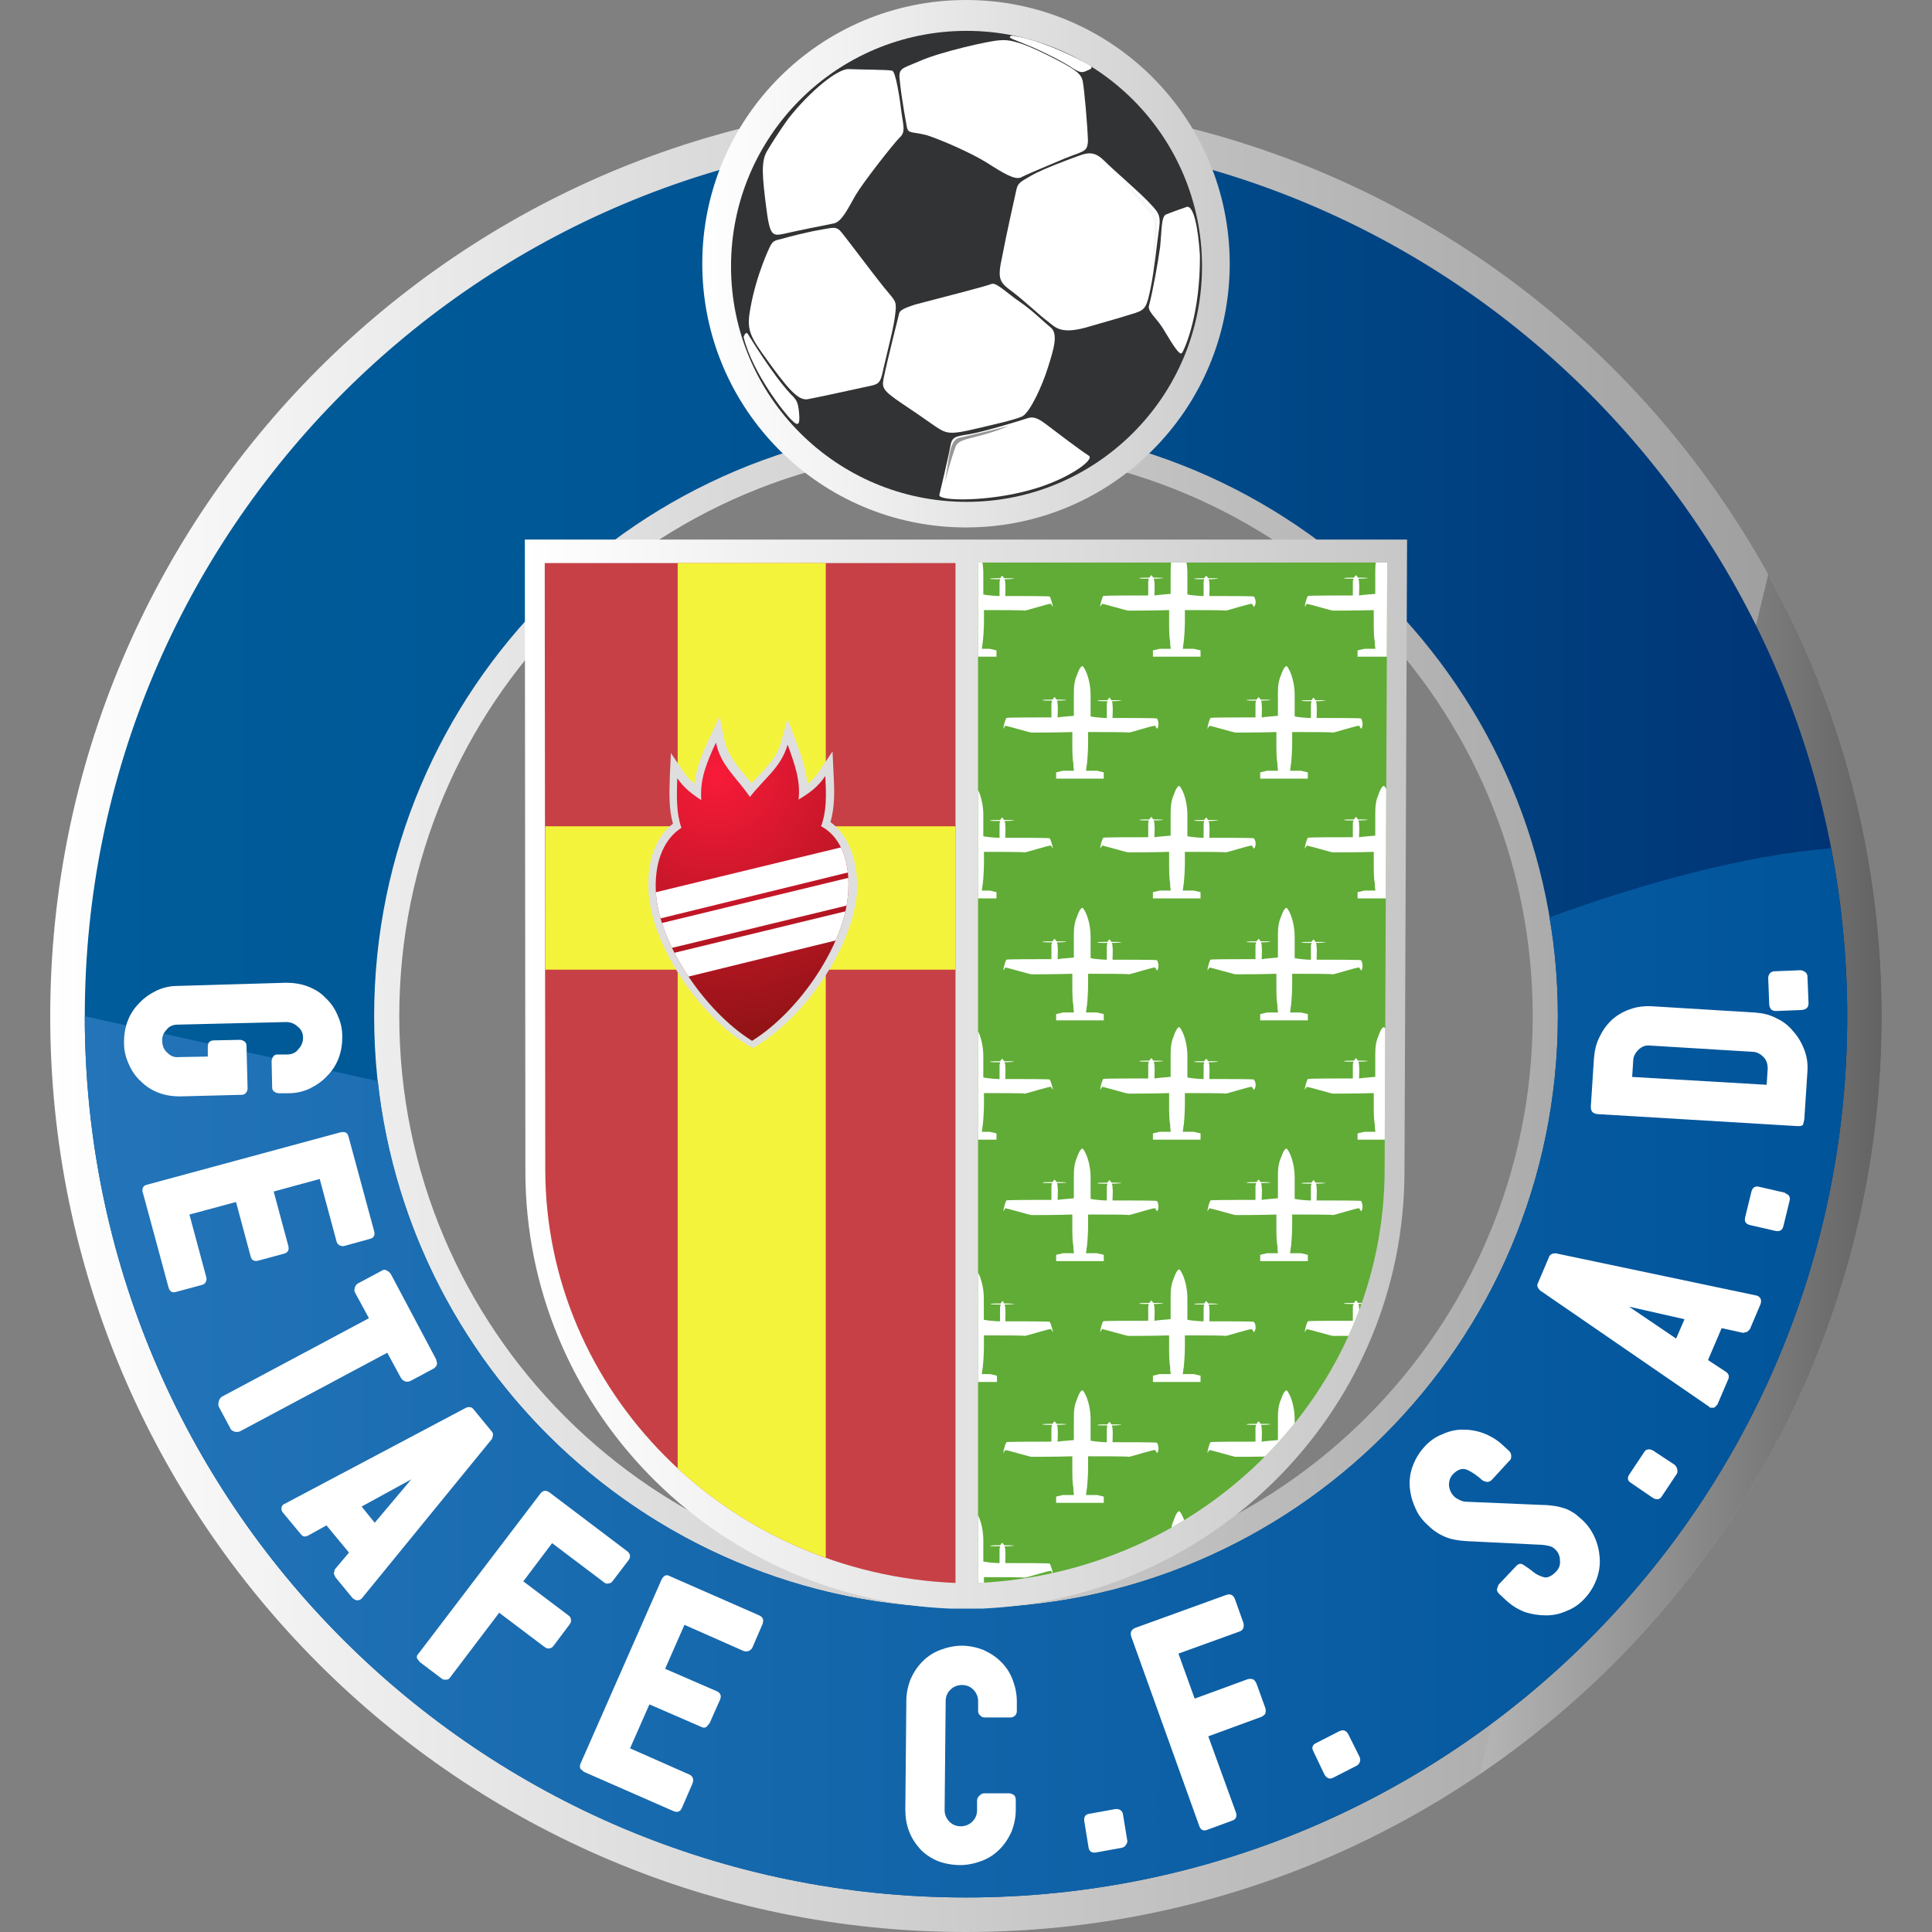
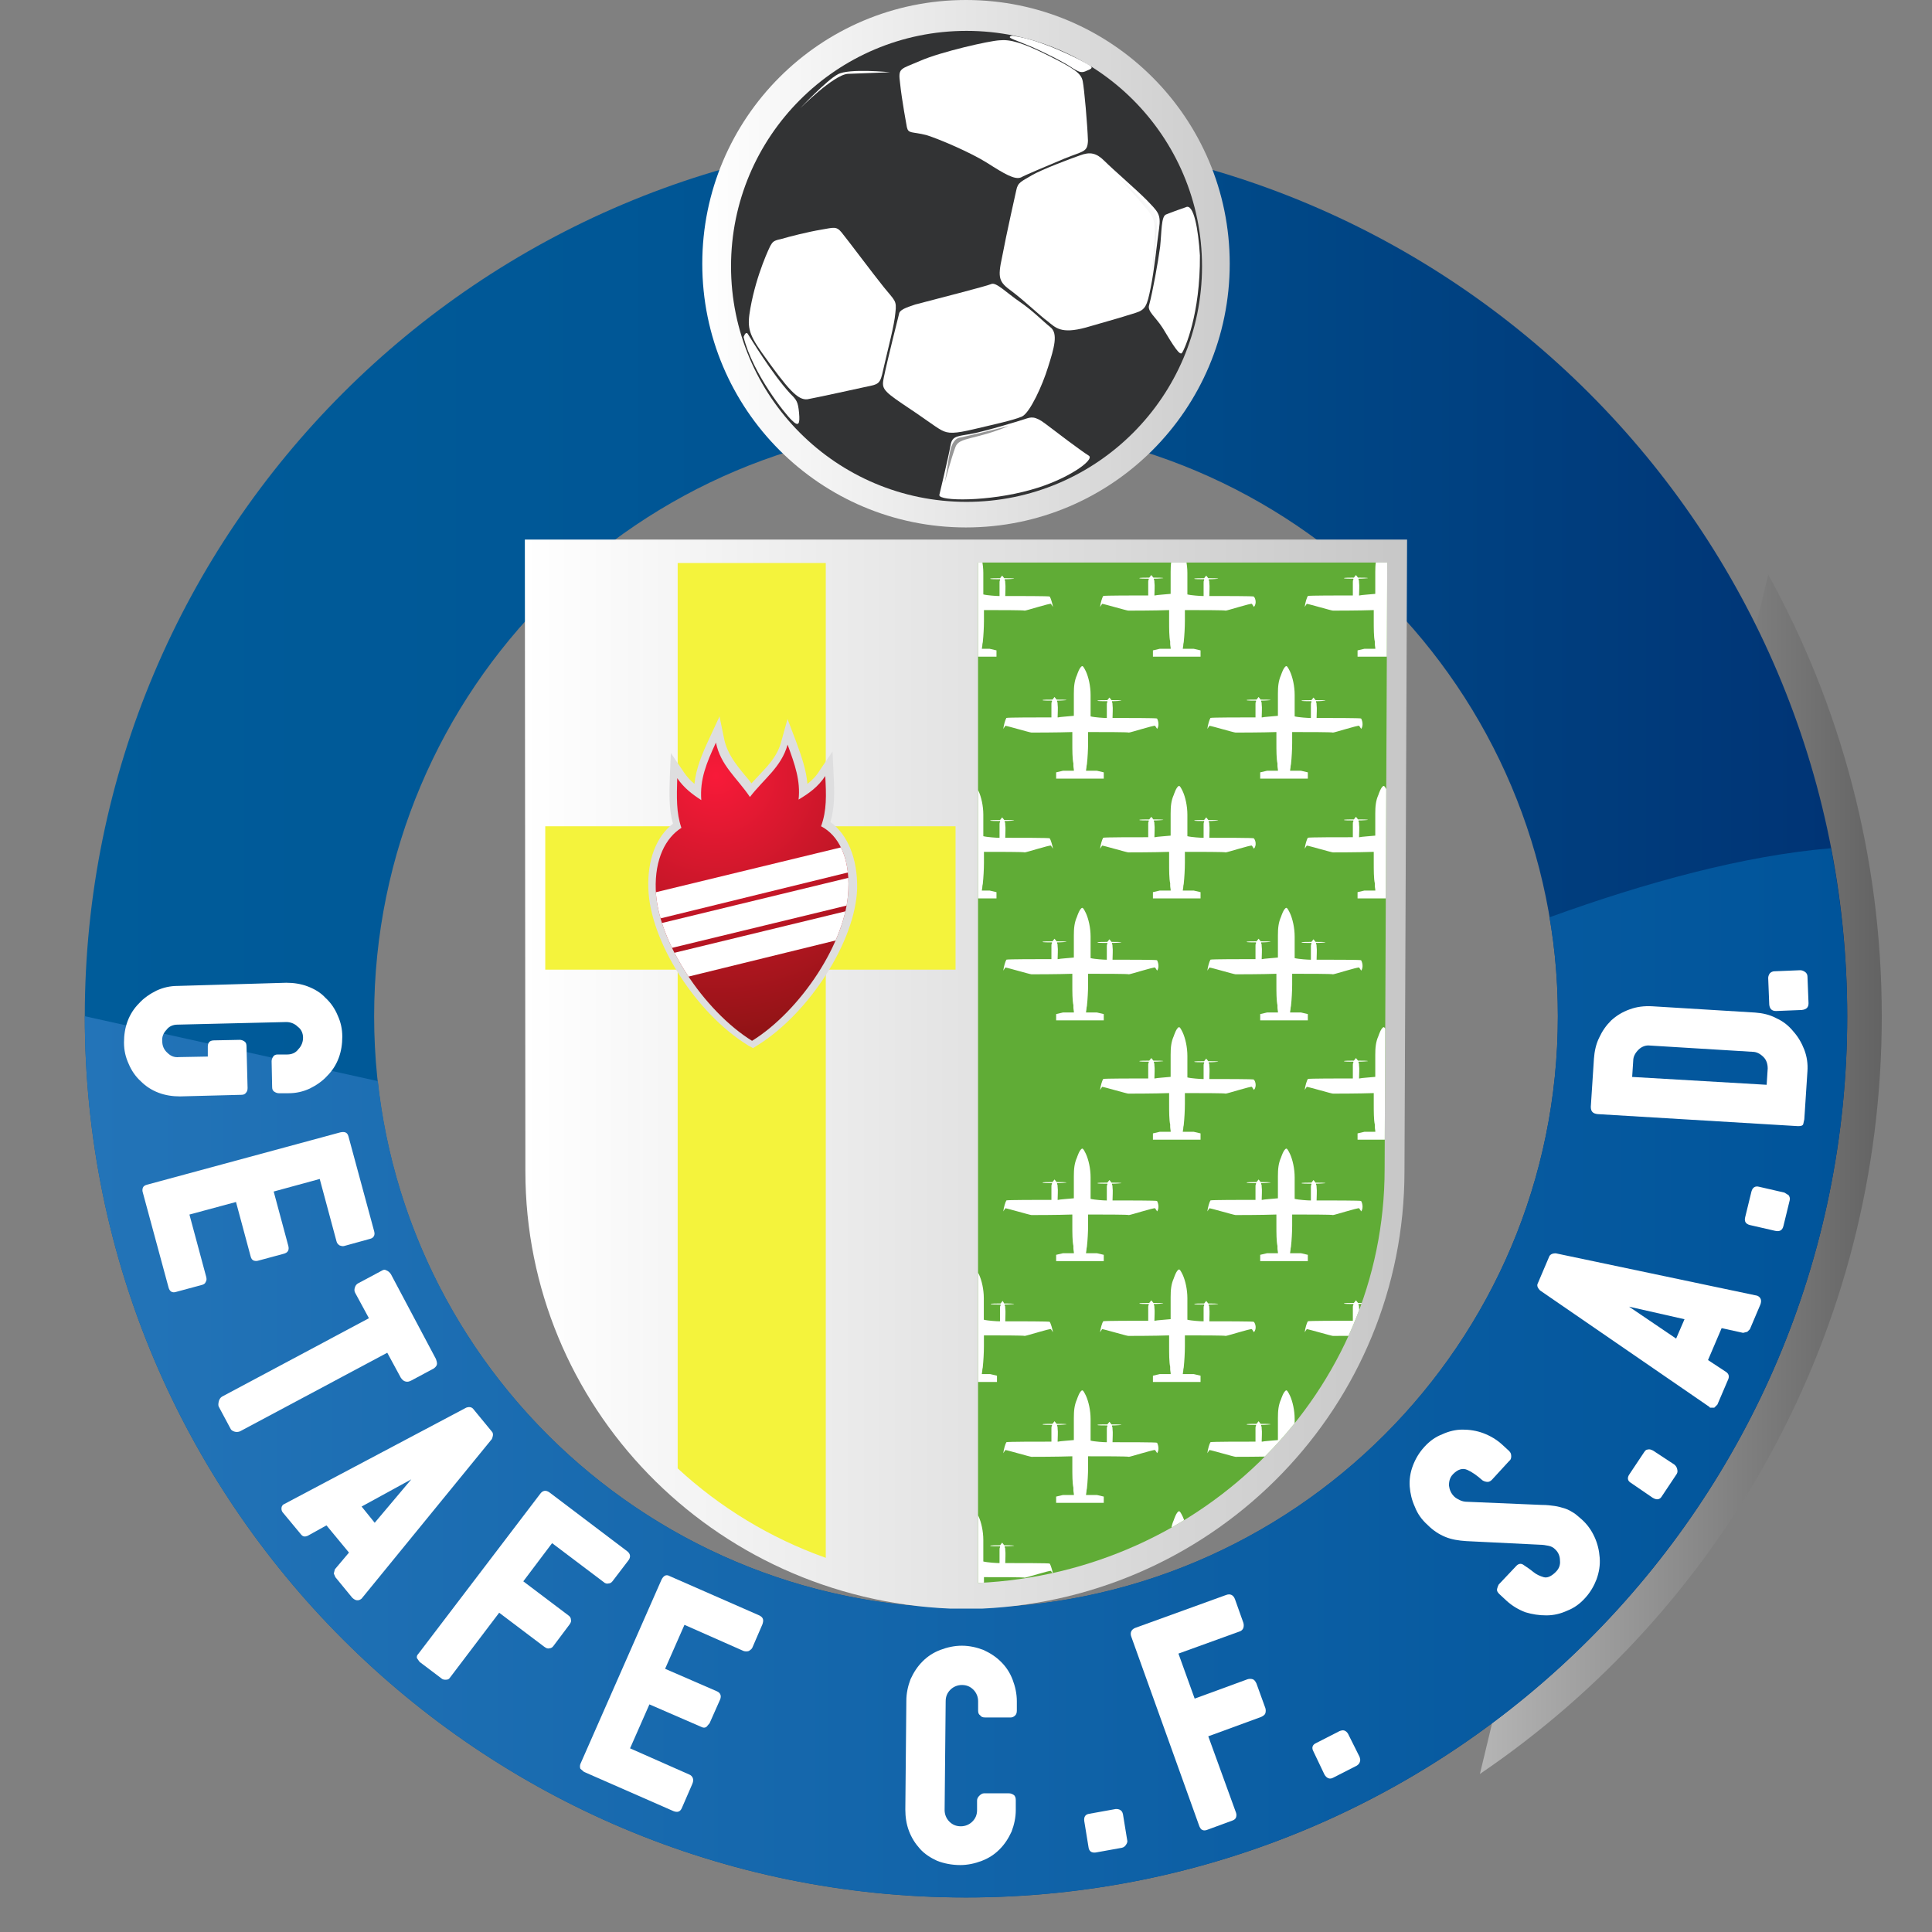
<svg xmlns="http://www.w3.org/2000/svg" xmlns:xlink="http://www.w3.org/1999/xlink" version="1.1" id="Layer_1" x="0px" y="0px" viewBox="0 0 512 512" style="enable-background:new 0 0 512 512;" xml:space="preserve">
  <rect x="0" y="0" width="512" height="512" fill="#808080" stroke="none" />
  <style type="text/css">
	.st0{fill:url(#XMLID_00000064318057315674193150000004270343608891465364_);}
	.st1{fill:url(#XMLID_00000046316367757567978950000005240072844364636861_);}
	.st2{fill:url(#XMLID_00000019640892808724345630000009370589508248331684_);}
	.st3{fill:url(#XMLID_00000068672144916930673840000013161926041546440877_);}
	.st4{fill:#FFFFFF;}
	.st5{fill:url(#XMLID_00000096739933480054753880000002388891114099498640_);}
	.st6{fill:url(#XMLID_00000079448569403904180690000007939674135591522469_);}
	.st7{fill:#60AC36;}
	.st8{clip-path:url(#SVGID_00000005231872225589290410000003832774023609117333_);}
	.st9{fill:#C74045;}
	.st10{fill:#F4F33C;}
	.st11{fill:#DEDEDF;}
	
		.st12{clip-path:url(#SVGID_00000154393072779870637320000004981355615146000795_);fill:url(#XMLID_00000096745565902471071220000013876770010742745239_);}
	.st13{clip-path:url(#SVGID_00000022549222816978428640000012313552026136040383_);}
	.st14{fill:none;}
	.st15{fill:#323334;}
	.st16{fill:#979797;}
	.st17{fill:url(#XMLID_00000181798390698141882320000007546131983772597141_);}
</style>
  <g id="XMLID_123_">
</g>
  <g>
    <linearGradient id="XMLID_00000029046817597555367820000011030335904252041604_" gradientUnits="userSpaceOnUse" x1="13.313" y1="473.313" x2="498.687" y2="473.313" gradientTransform="matrix(1 0 0 1 0 -204)">
      <stop offset="0" style="stop-color:#FFFFFF" />
      <stop offset="1" style="stop-color:#999999" />
    </linearGradient>
-     <path id="XMLID_2_" style="fill:url(#XMLID_00000029046817597555367820000011030335904252041604_);" d="M256,26.63   c-133.96,0-242.69,108.72-242.69,242.69S122.04,512,256,512s242.69-108.72,242.69-242.69S389.96,26.63,256,26.63z M256,419.5   c-82.93,0-150.19-67.26-150.19-150.19S173.07,119.12,256,119.12s150.19,67.26,150.19,150.19S338.93,419.5,256,419.5z" />
    <linearGradient id="XMLID_00000109724515529310104080000017303228610996513437_" gradientUnits="userSpaceOnUse" x1="392.182" y1="515.194" x2="498.687" y2="515.194" gradientTransform="matrix(1 0 0 1 0 -204)">
      <stop offset="0" style="stop-color:#B5B5B5" />
      <stop offset="1" style="stop-color:#636363" />
    </linearGradient>
    <path id="XMLID_77_" style="fill:url(#XMLID_00000109724515529310104080000017303228610996513437_);" d="M498.69,269.31   c0-42.44-10.96-82.37-30.09-117.04l-76.41,317.85C456.53,426.44,498.69,352.8,498.69,269.31z" />
    <linearGradient id="XMLID_00000032616354887216525300000003607288919499089553_" gradientUnits="userSpaceOnUse" x1="22.466" y1="473.313" x2="489.534" y2="473.313" gradientTransform="matrix(1 0 0 1 0 -204)">
      <stop offset="0" style="stop-color:#005C9A" />
      <stop offset="0.301" style="stop-color:#005796" />
      <stop offset="0.638" style="stop-color:#004A89" />
      <stop offset="0.99" style="stop-color:#003475" />
      <stop offset="1" style="stop-color:#003374" />
    </linearGradient>
    <path id="XMLID_3_" style="fill:url(#XMLID_00000032616354887216525300000003607288919499089553_);" d="M256,35.78   c-128.97,0-233.53,104.56-233.53,233.53S127.03,502.85,256,502.85s233.53-104.56,233.53-233.53S384.97,35.78,256,35.78z    M256,426.16c-86.67,0-156.85-70.31-156.85-156.85c0-86.67,70.31-156.85,156.85-156.85s156.85,70.31,156.85,156.85   C412.85,355.99,342.67,426.16,256,426.16z" />
    <linearGradient id="XMLID_00000107581486611080202820000001912704875030359194_" gradientUnits="userSpaceOnUse" x1="22.466" y1="567.822" x2="489.534" y2="567.822" gradientTransform="matrix(1 0 0 1 0 -204)">
      <stop offset="0" style="stop-color:#2374B8" />
      <stop offset="1" style="stop-color:#00549A" />
    </linearGradient>
    <path id="XMLID_74_" style="fill:url(#XMLID_00000107581486611080202820000001912704875030359194_);" d="M412.85,269.31   c0,86.67-70.31,156.85-156.85,156.85c-80.85,0-147.28-61.16-155.87-139.65l-77.66-17.2c0,128.97,104.56,233.53,233.53,233.53   s233.53-104.56,233.53-233.53c0-15.25-1.53-30.09-4.3-44.52c-23.02,1.94-48.95,9.01-74.61,18.31   C412.15,251.7,412.85,260.44,412.85,269.31z" />
    <g id="XMLID_4_">
      <path id="XMLID_73_" class="st4" d="M75.86,260.44c1.94,0,3.88,0.28,5.69,0.97c1.8,0.69,3.47,1.66,4.72,3.05    c1.39,1.25,2.5,2.91,3.19,4.58c0.83,1.8,1.25,3.61,1.25,5.69c0,1.94-0.28,3.88-0.97,5.69c-0.69,1.8-1.66,3.33-3.05,4.72    c-1.25,1.39-2.91,2.5-4.58,3.33c-1.8,0.83-3.61,1.25-5.69,1.25h-2.5c-0.42,0-0.83-0.14-1.25-0.42c-0.42-0.28-0.55-0.69-0.55-1.25    l-0.14-6.8c0-0.42,0.14-0.83,0.42-1.25c0.28-0.42,0.69-0.55,1.25-0.55h2.5c1.11,0,2.22-0.42,2.91-1.39    c0.83-0.83,1.25-1.94,1.25-3.05c0-1.11-0.42-2.22-1.39-2.91c-0.83-0.83-1.94-1.25-3.05-1.25l-28.85,0.69    c-1.11,0-2.22,0.42-2.91,1.39c-0.83,0.83-1.25,1.94-1.11,3.05c0,1.11,0.42,2.22,1.39,3.05c0.83,0.83,1.8,1.25,3.05,1.11l7.63-0.14    v-2.63c0-1.11,0.55-1.66,1.66-1.66l6.8-0.14c0.42,0,0.83,0.14,1.25,0.42c0.42,0.28,0.55,0.69,0.55,1.39l0.28,10.96    c0,0.55-0.14,0.97-0.42,1.25c-0.28,0.42-0.69,0.55-1.25,0.55l-16.23,0.42c-1.94,0-3.88-0.28-5.69-0.97    c-1.8-0.69-3.33-1.66-4.72-3.05c-1.39-1.25-2.5-2.91-3.19-4.58c-0.83-1.8-1.25-3.61-1.25-5.69c0-1.94,0.28-3.88,0.97-5.69    c0.69-1.8,1.66-3.33,3.05-4.72c1.25-1.39,2.91-2.5,4.58-3.33c1.8-0.83,3.61-1.25,5.69-1.25L75.86,260.44" />
      <path id="XMLID_72_" class="st4" d="M90.14,300.1c1.25-0.28,1.94,0,2.22,1.11l6.8,25.1c0.14,0.55,0.14,0.97-0.14,1.39    s-0.69,0.55-1.25,0.69l-6.52,1.8c-0.42,0.14-0.83,0-1.25-0.14c-0.42-0.28-0.69-0.55-0.83-1.11l-4.44-16.5l-12.2,3.33l3.88,14.42    c0.28,1.11-0.14,1.8-1.25,2.08l-6.66,1.8c-0.42,0.14-0.83,0.14-1.25,0c-0.42-0.14-0.69-0.55-0.83-1.11l-3.88-14.42l-12.34,3.33    l4.44,16.5c0.14,0.55,0.14,0.97-0.14,1.39c-0.14,0.42-0.55,0.69-1.25,0.83l-6.66,1.8c-0.97,0.28-1.66-0.14-1.94-1.25l-6.8-25.1    c-0.14-0.42-0.14-0.83,0-1.25c0.14-0.42,0.55-0.69,1.11-0.83L90.14,300.1" />
      <path id="XMLID_71_" class="st4" d="M101.24,336.71c0.42-0.28,0.83-0.28,1.25,0c0.42,0.14,0.83,0.55,1.11,0.97l11.93,22.47    c0.14,0.42,0.28,0.83,0.28,1.25s-0.28,0.83-0.83,1.25l-5.96,3.19c-0.55,0.28-0.97,0.42-1.53,0.28c-0.55-0.14-0.83-0.42-1.25-0.97    l-3.61-6.66l-38.97,20.8c-0.28,0.14-0.83,0.28-1.39,0.14c-0.55-0.14-0.97-0.42-1.11-0.69l-3.19-5.96c-0.14-0.28-0.14-0.69,0-1.39    c0.14-0.55,0.42-0.97,0.83-1.25l38.97-20.8l-3.61-6.66c-0.28-0.42-0.28-0.97-0.14-1.39c0.14-0.55,0.42-0.97,0.97-1.25    L101.24,336.71" />
      <path id="XMLID_5_" class="st4" d="M123.56,373.04c0.83-0.28,1.39-0.14,1.8,0.28l5.13,6.24c0.28,0.55,0.14,1.11-0.14,1.8    l-34.53,42.3c-0.83,0.69-1.66,0.55-2.5-0.28l-4.44-5.41l-0.42-0.97l0.28-1.11l3.74-4.44l-5.96-7.21l-4.99,2.77    c-0.69,0.28-1.25,0.28-1.8-0.42l-4.72-5.69c-0.28-0.28-0.42-0.69-0.42-1.11s0.14-0.83,0.55-1.11l0.28-0.14L123.56,373.04     M109,392.04l-13.17,7.21l3.47,4.3L109,392.04z" />
      <path id="XMLID_68_" class="st4" d="M143.12,395.93c0.69-0.97,1.53-1.11,2.5-0.42l20.52,15.53c0.97,0.69,1.11,1.66,0.28,2.63    l-4.02,5.27c-0.28,0.42-0.69,0.69-1.11,0.69c-0.42,0.14-0.97,0-1.39-0.42l-13.59-10.26l-7.63,10.12l11.93,9.01    c0.42,0.28,0.69,0.69,0.69,1.11c0.14,0.42,0,0.83-0.42,1.39l-4.16,5.55c-0.28,0.42-0.69,0.69-1.11,0.69    c-0.42,0.14-0.83,0-1.39-0.42l-11.93-9.01l-13.04,17.2c-0.28,0.42-0.55,0.55-1.11,0.55c-0.42,0-0.83,0-1.25-0.42l-5.69-4.3    l-0.69-0.97c-0.14-0.42,0-0.83,0.42-1.25L143.12,395.93" />
      <path id="XMLID_67_" class="st4" d="M175.29,418.67c0.55-1.11,1.25-1.53,2.22-0.97l23.71,10.4c0.55,0.28,0.83,0.55,0.97,0.97    c0.14,0.42,0,0.97-0.14,1.39l-2.63,6.1c-0.14,0.42-0.55,0.69-0.97,0.97c-0.42,0.14-0.97,0.14-1.39,0l-15.67-6.93l-5.13,11.65    l13.73,5.96c0.97,0.42,1.25,1.25,0.83,2.22l-2.77,6.24l-0.83,0.97c-0.42,0.28-0.83,0.28-1.39,0l-13.73-5.96l-5.13,11.65    l15.67,6.93c0.42,0.14,0.83,0.55,0.97,0.97c0.14,0.42,0.14,0.83-0.14,1.53l-2.77,6.38c-0.42,0.97-1.11,1.25-2.22,0.83l-23.71-10.4    l-0.97-0.83c-0.14-0.42-0.14-0.83,0-1.25L175.29,418.67" />
      <path id="XMLID_66_" class="st4" d="M240.19,450.7c0-1.94,0.42-3.88,1.11-5.69c0.83-1.8,1.8-3.33,3.19-4.72    c1.39-1.39,2.91-2.36,4.72-3.05c1.8-0.69,3.74-1.11,5.69-1.11c1.94,0,3.88,0.42,5.69,1.11c1.8,0.83,3.33,1.8,4.72,3.19    c1.39,1.39,2.36,2.91,3.05,4.72s1.11,3.74,1.11,5.69v2.5c0,0.55-0.14,0.97-0.42,1.25c-0.28,0.28-0.69,0.55-1.11,0.55h-6.93    c-0.55,0-0.97-0.14-1.25-0.55c-0.42-0.28-0.55-0.69-0.55-1.25v-2.5c0-1.11-0.42-2.22-1.25-3.05c-0.83-0.83-1.8-1.25-3.05-1.25    c-1.11,0-2.22,0.42-3.05,1.25c-0.83,0.83-1.25,1.8-1.25,3.05l-0.28,28.85c0,1.11,0.42,2.22,1.25,3.05    c0.83,0.83,1.8,1.25,3.05,1.25c1.11,0,2.22-0.42,3.05-1.25c0.83-0.83,1.25-1.8,1.25-3.05v-2.5c0-0.42,0.14-0.83,0.55-1.25    c0.42-0.42,0.83-0.69,1.25-0.69h6.66c0.42,0,0.83,0.14,1.25,0.42c0.42,0.28,0.55,0.83,0.55,1.39v2.63c0,1.94-0.42,3.88-1.11,5.69    c-0.83,1.8-1.8,3.33-3.19,4.72s-2.91,2.36-4.72,3.05c-1.8,0.69-3.74,1.11-5.69,1.11c-2.22,0-4.3-0.42-6.1-1.11    c-1.8-0.83-3.33-1.8-4.58-3.19c-1.25-1.39-2.22-2.91-2.91-4.72s-0.97-3.74-0.97-5.69L240.19,450.7" />
      <path id="XMLID_65_" class="st4" d="M287.34,482.6c-0.14-1.11,0.28-1.8,1.39-1.94l6.93-1.25c0.42,0,0.83,0,1.25,0.28    c0.42,0.28,0.55,0.55,0.69,1.11l1.11,6.8c0.14,0.42,0,0.83-0.28,1.25s-0.55,0.69-1.11,0.83l-6.93,1.25    c-1.11,0.14-1.8-0.28-1.94-1.53L287.34,482.6" />
      <path id="XMLID_64_" class="st4" d="M299.82,433.79c-0.42-1.11,0-1.94,0.97-2.36l24.13-8.74c1.11-0.42,1.94,0,2.36,1.11l2.22,6.24    c0.14,0.42,0.14,0.97,0,1.39s-0.55,0.83-1.11,0.97l-16.09,5.82l4.3,11.93l14.01-5.13c0.42-0.14,0.97-0.14,1.39,0    c0.42,0.14,0.69,0.55,0.97,1.11l2.36,6.52c0.14,0.42,0.14,0.97,0,1.39s-0.55,0.69-1.11,0.97l-14.01,5.13l7.35,20.25    c0.14,0.42,0.14,0.83,0,1.25c-0.14,0.42-0.55,0.69-0.97,0.83l-6.8,2.5c-0.42,0.14-0.83,0.14-1.11,0    c-0.42-0.14-0.55-0.42-0.83-0.97L299.82,433.79" />
      <path id="XMLID_63_" class="st4" d="M348.08,464.16c-0.55-0.97-0.28-1.8,0.69-2.22l6.24-3.19c0.42-0.14,0.83-0.28,1.25-0.14    c0.42,0.14,0.69,0.42,0.97,0.83l3.05,6.1c0.14,0.42,0.28,0.83,0.14,1.25c-0.14,0.55-0.42,0.83-0.83,1.11l-6.24,3.19    c-0.97,0.55-1.8,0.14-2.36-0.83L348.08,464.16" />
      <path id="XMLID_62_" class="st4" d="M388.58,408.41c-2.08-0.14-3.88-0.42-5.55-1.11c-1.66-0.69-3.19-1.66-4.72-3.19    c-1.53-1.39-2.63-2.91-3.33-4.72c-0.83-1.8-1.25-3.61-1.39-5.41s0.14-3.74,0.83-5.55s1.66-3.47,3.05-4.99    c1.39-1.53,2.91-2.63,4.72-3.33c1.8-0.83,3.61-1.25,5.41-1.25s3.74,0.28,5.55,0.97c1.8,0.69,3.47,1.66,4.99,3.05l1.8,1.66    c0.42,0.42,0.55,0.83,0.55,1.39c0,0.55-0.14,0.97-0.55,1.25l-4.58,4.99c-0.28,0.28-0.69,0.55-1.11,0.55    c-0.42,0-0.97-0.14-1.39-0.42c-1.39-1.25-2.77-2.22-4.02-2.77c-1.25-0.55-2.5-0.14-3.74,1.11c-0.83,0.83-1.11,1.8-1.11,3.05    c0.14,1.11,0.55,2.08,1.39,2.91c0.42,0.42,0.97,0.69,1.53,0.97s1.25,0.42,1.94,0.42l19.69,0.83c1.39,0,2.5,0.14,3.47,0.28    c0.97,0.14,1.94,0.42,2.77,0.69s1.53,0.69,2.22,1.11s1.39,1.11,2.22,1.8c1.39,1.25,2.5,2.77,3.33,4.58s1.25,3.61,1.39,5.55    s-0.14,3.74-0.83,5.69c-0.69,1.8-1.66,3.47-3.05,4.99c-1.39,1.53-2.91,2.63-4.72,3.33c-1.8,0.83-3.61,1.25-5.55,1.25    s-3.74-0.28-5.55-0.83c-1.8-0.69-3.47-1.66-4.99-3.05l-1.94-1.8c-0.42-0.42-0.69-0.83-0.55-1.39s0.28-0.83,0.42-1.11l4.72-4.99    c0.55-0.55,1.25-0.69,1.94-0.14c0.83,0.55,1.66,1.11,2.5,1.8c0.83,0.69,1.8,1.11,2.77,1.39c0.97,0.28,2.08-0.28,3.19-1.39    c0.83-0.83,1.25-1.8,1.11-3.05c0-1.11-0.42-2.22-1.39-3.05c-0.42-0.42-0.97-0.69-1.66-0.83c-0.69-0.14-1.53-0.28-2.22-0.28    L388.58,408.41" />
      <path id="XMLID_61_" class="st4" d="M432.26,393.01c-0.97-0.55-1.11-1.39-0.42-2.36l3.88-5.82c0.28-0.42,0.55-0.69,0.97-0.69    c0.42-0.14,0.83,0,1.39,0.28l5.69,3.74c0.28,0.28,0.55,0.55,0.69,1.11c0.14,0.55,0.14,0.97-0.14,1.39l-3.88,5.82    c-0.55,0.97-1.39,1.11-2.5,0.42L432.26,393.01" />
      <path id="XMLID_6_" class="st4" d="M408.13,341.98c-0.55-0.55-0.83-1.11-0.69-1.66l3.19-7.49c0.42-0.55,0.97-0.69,1.66-0.69    l53.39,11.23c0.97,0.42,1.25,1.25,0.83,2.36l-2.77,6.52l-0.69,0.69l-1.11,0.28l-5.69-1.25l-3.61,8.46l4.85,3.19    c0.55,0.42,0.83,0.97,0.55,1.8l-2.91,6.8l-0.83,0.83h-1.11l-0.14-0.14l-0.14-0.14L408.13,341.98 M431.71,346.28l12.48,8.46    l2.22-5.13L431.71,346.28z" />
      <path id="XMLID_58_" class="st4" d="M463.74,324.65c-1.11-0.28-1.53-0.97-1.25-2.08l1.66-6.8c0.14-0.42,0.28-0.83,0.69-1.11    c0.42-0.28,0.83-0.28,1.39-0.14l6.66,1.53l1.11,0.69c0.28,0.42,0.42,0.83,0.28,1.39l-1.66,6.8c-0.28,1.11-0.97,1.53-2.22,1.25    L463.74,324.65" />
      <path id="XMLID_7_" class="st4" d="M423.38,295.25c-1.25-0.14-1.8-0.69-1.8-1.94l0.83-12.76c0.14-1.94,0.55-3.88,1.39-5.55    c0.83-1.8,1.8-3.19,3.19-4.58c1.39-1.25,2.91-2.22,4.85-2.91c1.8-0.69,3.88-0.97,6.1-0.83l27.18,1.66    c1.94,0.14,3.88,0.55,5.69,1.53c1.8,0.83,3.19,1.94,4.44,3.47c1.25,1.39,2.22,3.05,2.91,4.85s0.97,3.74,0.83,5.69l-0.83,12.76    l-0.28,1.25c-0.14,0.42-0.55,0.55-1.39,0.55L423.38,295.25 M432.54,285.4l35.64,2.08l0.28-4.3c0-1.11-0.28-2.22-1.11-3.05    c-0.83-0.83-1.8-1.39-2.91-1.39l-27.18-1.66c-1.11-0.14-2.22,0.28-3.05,1.11c-0.83,0.83-1.39,1.8-1.39,2.91L432.54,285.4z" />
      <path id="XMLID_55_" class="st4" d="M470.67,267.93c-1.11,0-1.66-0.55-1.8-1.66l-0.28-7.07c0-0.42,0.14-0.83,0.42-1.25    c0.28-0.28,0.69-0.55,1.25-0.55l6.8-0.28c0.42,0,0.83,0.14,1.25,0.42c0.42,0.28,0.69,0.69,0.69,1.25l0.28,7.07    c0,1.11-0.55,1.66-1.8,1.8L470.67,267.93" />
    </g>
    <linearGradient id="XMLID_00000153706408192491063430000007263722520250701697_" gradientUnits="userSpaceOnUse" x1="186.106" y1="273.894" x2="325.894" y2="273.894" gradientTransform="matrix(1 0 0 1 0 -204)">
      <stop offset="0" style="stop-color:#FFFFFF" />
      <stop offset="1" style="stop-color:#CCCCCC" />
    </linearGradient>
    <circle id="XMLID_54_" style="fill:url(#XMLID_00000153706408192491063430000007263722520250701697_);" cx="256" cy="69.89" r="69.89" />
    <g id="XMLID_8_">
      <g id="XMLID_9_">
        <linearGradient id="XMLID_00000000192719303714647740000008504942293199194030_" gradientUnits="userSpaceOnUse" x1="139.094" y1="488.637" x2="372.906" y2="488.637" gradientTransform="matrix(1 0 0 1 0 -204)">
          <stop offset="0" style="stop-color:#FFFFFF" />
          <stop offset="1" style="stop-color:#C7C7C7" />
        </linearGradient>
        <path id="XMLID_53_" style="fill:url(#XMLID_00000000192719303714647740000008504942293199194030_);" d="M251.84,426.3     c-63.1-2.63-112.61-53.67-112.61-115.93l-0.14-167.38h113.02h7.9h112.88l-0.69,167.38c0,61.99-49.23,113.02-111.91,115.93H251.84     L251.84,426.3z" />
      </g>
      <g id="XMLID_10_">
        <g id="XMLID_11_">
          <g>
            <path id="XMLID_28_" class="st7" d="M259.19,149.22V419.5c59.91-2.77,107.75-50.89,107.75-109.69l0.69-160.73H259.19" />
          </g>
          <g>
            <g>
              <defs>
                <path id="SVGID_1_" d="M259.19,149.22V419.5c59.91-2.77,107.75-50.89,107.75-109.69l0.69-160.73H259.19" />
              </defs>
              <clipPath id="SVGID_00000077301976878672218420000016570424789818934969_">
                <use xlink:href="#SVGID_1_" style="overflow:visible;" />
              </clipPath>
              <g id="XMLID_12_" style="clip-path:url(#SVGID_00000077301976878672218420000016570424789818934969_);">
                <g id="XMLID_13_">
                  <path id="XMLID_51_" class="st4" d="M306.62,190.41c-0.14-0.14-8.18-0.14-11.79-0.14c0-1.11,0.14-2.5,0-3.47          c0-0.42,0-0.55-0.14-0.69l0,0v-0.28c1.11,0,2.5-0.14,2.5-0.14c0-0.14-1.66-0.14-2.63-0.14l-0.55-0.69l-0.55,0.69          c-0.97,0-2.63,0-2.63,0.14s1.53,0.14,2.63,0.14v0.28l0,0c-0.14,0.14-0.14,0.28-0.14,0.69c0,0.97,0,2.36,0,3.47          c-0.14,0-0.28,0-0.28,0c-0.42,0-2.91-0.14-4.02-0.42c0-2.08,0-4.16,0-5.69c0-2.36-0.55-4.72-1.25-6.24l0,0          c-0.42-0.83-0.69-1.39-0.97-1.39l0,0l0,0l0,0c-0.69,0.14-1.39,2.36-1.39,2.36c-0.69,1.53-0.83,3.05-0.83,4.99          c0,1.53,0,3.74,0,5.82c-1.25,0.14-3.74,0.28-4.16,0.42h-0.14c0-1.11,0.14-2.5,0-3.47c0-0.42,0-0.55-0.14-0.69l0,0v-0.28          c1.11,0,2.5-0.14,2.5-0.14c0-0.14-1.66-0.14-2.63-0.14l-0.55-0.69l-0.55,0.69c-0.97,0-2.63,0-2.63,0.14s1.53,0.14,2.5,0.14          v0.28l0,0c-0.14,0.14-0.14,0.28-0.14,0.69c0,0.97,0,2.36,0,3.47c-3.47,0-11.65,0-11.93,0.14c-0.28,0.42-0.69,1.8-0.83,2.91          l0.55-0.83c0.42,0,6.52,1.8,6.93,1.8c0.28,0,7.07,0,10.82-0.14c0,1.25,0,2.22,0,2.91c0,1.8,0,4.3,0.28,5.41          c0,0.28,0,0.42,0,0.55c0,0.55,0.14,0.97,0.14,1.39h-2.91l-1.8,0.42v1.66h12.62v-1.66l-1.8-0.42h-2.91          c0-0.28,0.14-0.69,0.14-1.11c0-0.28,0.14-0.55,0.14-0.97c0.14-1.25,0.28-3.61,0.28-5.27c0-0.69,0-1.66,0-2.91          c3.88,0,10.54,0,10.82,0.14c0.42,0,6.52-1.94,6.93-1.8l0.55,0.83C307.31,192.21,306.89,190.82,306.62,190.41z" />
                  <path id="XMLID_50_" class="st4" d="M360.7,190.41c-0.14-0.14-8.18-0.14-11.79-0.14c0-1.11,0.14-2.5,0-3.47          c0-0.42,0-0.55-0.14-0.69l0,0v-0.28c1.11,0,2.5-0.14,2.5-0.14c0-0.14-1.66-0.14-2.63-0.14l-0.55-0.69l-0.55,0.69          c-0.97,0-2.63,0-2.63,0.14s1.53,0.14,2.63,0.14v0.28l0,0c-0.14,0.14-0.14,0.28-0.14,0.69c0,0.97,0,2.36,0,3.47          c-0.14,0-0.28,0-0.28,0c-0.42,0-2.91-0.14-4.02-0.42c0-2.08,0-4.16,0-5.69c0-2.36-0.55-4.72-1.25-6.24l0,0          c-0.42-0.83-0.69-1.39-0.97-1.39l0,0l0,0l0,0c-0.69,0.14-1.39,2.36-1.39,2.36c-0.69,1.53-0.83,3.05-0.83,4.99          c0,1.53,0,3.74,0,5.82c-1.25,0.14-3.74,0.28-4.16,0.42h-0.14c0-1.11,0.14-2.5,0-3.47c0-0.42,0-0.55-0.14-0.69l0,0v-0.28          c1.11,0,2.5-0.14,2.5-0.14c0-0.14-1.66-0.14-2.63-0.14l-0.55-0.69l-0.55,0.69c-0.97,0-2.63,0-2.63,0.14s1.53,0.14,2.5,0.14          v0.28l0,0c-0.14,0.14-0.14,0.28-0.14,0.69c0,0.97,0,2.36,0,3.47c-3.47,0-11.65,0-11.93,0.14c-0.28,0.42-0.69,1.8-0.83,2.91          l0.55-0.83c0.42,0,6.52,1.8,6.93,1.8c0.28,0,7.07,0,10.82-0.14c0,1.25,0,2.22,0,2.91c0,1.8,0,4.3,0.28,5.41          c0,0.28,0,0.42,0,0.55c0,0.55,0.14,0.97,0.14,1.39h-2.91l-1.8,0.42v1.66h12.62v-1.66l-1.8-0.42h-2.91          c0-0.28,0.14-0.69,0.14-1.11c0-0.28,0.14-0.55,0.14-0.97c0.14-1.25,0.28-3.61,0.28-5.27c0-0.69,0-1.66,0-2.91          c3.88,0,10.54,0,10.82,0.14c0.42,0,6.52-1.94,6.93-1.8l0.55,0.83C361.4,192.21,360.98,190.82,360.7,190.41z" />
                </g>
                <g id="XMLID_14_">
                  <path id="XMLID_49_" class="st4" d="M306.62,254.47c-0.14-0.14-8.18-0.14-11.79-0.14c0-1.11,0.14-2.5,0-3.47          c0-0.42,0-0.55-0.14-0.69l0,0v-0.28c1.11,0,2.5-0.14,2.5-0.14c0-0.14-1.66-0.14-2.63-0.14l-0.55-0.69l-0.55,0.69          c-0.97,0-2.63,0-2.63,0.14s1.53,0.14,2.63,0.14v0.28l0,0c-0.14,0.14-0.14,0.28-0.14,0.69c0,0.97,0,2.36,0,3.47          c-0.14,0-0.28,0-0.28,0c-0.42,0-2.91-0.14-4.02-0.42c0-2.08,0-4.16,0-5.69c0-2.36-0.55-4.72-1.25-6.24l0,0          c-0.42-0.83-0.69-1.39-0.97-1.39l0,0l0,0l0,0c-0.69,0.14-1.39,2.36-1.39,2.36c-0.69,1.53-0.83,3.05-0.83,4.99          c0,1.53,0,3.74,0,5.82c-1.25,0.14-3.74,0.28-4.16,0.42h-0.14c0-1.11,0.14-2.5,0-3.47c0-0.42,0-0.55-0.14-0.69l0,0v-0.28          c1.11,0,2.5-0.14,2.5-0.14c0-0.14-1.66-0.14-2.63-0.14l-0.55-0.69l-0.55,0.69c-0.97,0-2.63,0-2.63,0.14s1.53,0.14,2.5,0.14          v0.28l0,0c-0.14,0.14-0.14,0.28-0.14,0.69c0,0.97,0,2.36,0,3.47c-3.47,0-11.65,0-11.93,0.14c-0.28,0.42-0.69,1.8-0.83,2.91          l0.55-0.83c0.42,0,6.52,1.8,6.93,1.8c0.28,0,7.07,0,10.82-0.14c0,1.25,0,2.22,0,2.91c0,1.8,0,4.3,0.28,5.41          c0,0.28,0,0.42,0,0.55c0,0.55,0.14,0.97,0.14,1.39h-2.91l-1.8,0.42v1.66h12.62v-1.66l-1.8-0.42h-2.91          c0-0.28,0.14-0.69,0.14-1.11c0-0.28,0.14-0.55,0.14-0.97c0.14-1.25,0.28-3.61,0.28-5.27c0-0.69,0-1.66,0-2.91          c3.88,0,10.54,0,10.82,0.14c0.42,0,6.52-1.94,6.93-1.8l0.55,0.83C307.31,256.28,306.89,254.89,306.62,254.47z" />
                  <path id="XMLID_48_" class="st4" d="M360.7,254.47c-0.14-0.14-8.18-0.14-11.79-0.14c0-1.11,0.14-2.5,0-3.47          c0-0.42,0-0.55-0.14-0.69l0,0v-0.28c1.11,0,2.5-0.14,2.5-0.14c0-0.14-1.66-0.14-2.63-0.14l-0.55-0.69l-0.55,0.69          c-0.97,0-2.63,0-2.63,0.14s1.53,0.14,2.63,0.14v0.28l0,0c-0.14,0.14-0.14,0.28-0.14,0.69c0,0.97,0,2.36,0,3.47          c-0.14,0-0.28,0-0.28,0c-0.42,0-2.91-0.14-4.02-0.42c0-2.08,0-4.16,0-5.69c0-2.36-0.55-4.72-1.25-6.24l0,0          c-0.42-0.83-0.69-1.39-0.97-1.39l0,0l0,0l0,0c-0.69,0.14-1.39,2.36-1.39,2.36c-0.69,1.53-0.83,3.05-0.83,4.99          c0,1.53,0,3.74,0,5.82c-1.25,0.14-3.74,0.28-4.16,0.42h-0.14c0-1.11,0.14-2.5,0-3.47c0-0.42,0-0.55-0.14-0.69l0,0v-0.28          c1.11,0,2.5-0.14,2.5-0.14c0-0.14-1.66-0.14-2.63-0.14l-0.55-0.69l-0.55,0.69c-0.97,0-2.63,0-2.63,0.14s1.53,0.14,2.5,0.14          v0.28l0,0c-0.14,0.14-0.14,0.28-0.14,0.69c0,0.97,0,2.36,0,3.47c-3.47,0-11.65,0-11.93,0.14c-0.28,0.42-0.69,1.8-0.83,2.91          l0.55-0.83c0.42,0,6.52,1.8,6.93,1.8c0.28,0,7.07,0,10.82-0.14c0,1.25,0,2.22,0,2.91c0,1.8,0,4.3,0.28,5.41          c0,0.28,0,0.42,0,0.55c0,0.55,0.14,0.97,0.14,1.39h-2.91l-1.8,0.42v1.66h12.62v-1.66l-1.8-0.42h-2.91          c0-0.28,0.14-0.69,0.14-1.11c0-0.28,0.14-0.55,0.14-0.97c0.14-1.25,0.28-3.61,0.28-5.27c0-0.69,0-1.66,0-2.91          c3.88,0,10.54,0,10.82,0.14c0.42,0,6.52-1.94,6.93-1.8l0.55,0.83C361.4,256.28,360.98,254.89,360.7,254.47z" />
                </g>
                <g id="XMLID_15_">
                  <path id="XMLID_47_" class="st4" d="M306.62,318.27c-0.14-0.14-8.18-0.14-11.79-0.14c0-1.11,0.14-2.5,0-3.47          c0-0.42,0-0.55-0.14-0.69l0,0v-0.28c1.11,0,2.5-0.14,2.5-0.14c0-0.14-1.66-0.14-2.63-0.14l-0.55-0.69l-0.55,0.69          c-0.97,0-2.63,0-2.63,0.14c0,0.14,1.53,0.14,2.63,0.14v0.28l0,0c-0.14,0.14-0.14,0.28-0.14,0.69c0,0.97,0,2.36,0,3.47          c-0.14,0-0.28,0-0.28,0c-0.42,0-2.91-0.14-4.02-0.42c0-2.08,0-4.16,0-5.69c0-2.36-0.55-4.72-1.25-6.24l0,0          c-0.42-0.83-0.69-1.39-0.97-1.39l0,0l0,0l0,0c-0.69,0.14-1.39,2.36-1.39,2.36c-0.69,1.53-0.83,3.05-0.83,4.99          c0,1.53,0,3.74,0,5.82c-1.25,0.14-3.74,0.28-4.16,0.42h-0.14c0-1.11,0.14-2.5,0-3.47c0-0.42,0-0.55-0.14-0.69l0,0v-0.28          c1.11,0,2.5-0.14,2.5-0.14c0-0.14-1.66-0.14-2.63-0.14l-0.55-0.69l-0.55,0.69c-0.97,0-2.63,0-2.63,0.14          c0,0.14,1.53,0.14,2.5,0.14v0.28l0,0c-0.14,0.14-0.14,0.28-0.14,0.69c0,0.97,0,2.36,0,3.47c-3.47,0-11.65,0-11.93,0.14          c-0.28,0.42-0.69,1.8-0.83,2.91l0.55-0.83c0.42,0,6.52,1.8,6.93,1.8c0.28,0,7.07,0,10.82-0.14c0,1.25,0,2.22,0,2.91          c0,1.8,0,4.3,0.28,5.41c0,0.28,0,0.42,0,0.55c0,0.55,0.14,0.97,0.14,1.39h-2.91l-1.8,0.42v1.66h12.62v-1.66l-1.8-0.42h-2.91          c0-0.28,0.14-0.69,0.14-1.11c0-0.28,0.14-0.55,0.14-0.97c0.14-1.25,0.28-3.61,0.28-5.27c0-0.69,0-1.66,0-2.91          c3.88,0,10.54,0,10.82,0.14c0.42,0,6.52-1.94,6.93-1.8l0.55,0.83C307.31,320.07,306.89,318.68,306.62,318.27z" />
                  <path id="XMLID_46_" class="st4" d="M360.7,318.27c-0.14-0.14-8.18-0.14-11.79-0.14c0-1.11,0.14-2.5,0-3.47          c0-0.42,0-0.55-0.14-0.69l0,0v-0.28c1.11,0,2.5-0.14,2.5-0.14c0-0.14-1.66-0.14-2.63-0.14l-0.55-0.69l-0.55,0.69          c-0.97,0-2.63,0-2.63,0.14c0,0.14,1.53,0.14,2.63,0.14v0.28l0,0c-0.14,0.14-0.14,0.28-0.14,0.69c0,0.97,0,2.36,0,3.47          c-0.14,0-0.28,0-0.28,0c-0.42,0-2.91-0.14-4.02-0.42c0-2.08,0-4.16,0-5.69c0-2.36-0.55-4.72-1.25-6.24l0,0          c-0.42-0.83-0.69-1.39-0.97-1.39l0,0l0,0l0,0c-0.69,0.14-1.39,2.36-1.39,2.36c-0.69,1.53-0.83,3.05-0.83,4.99          c0,1.53,0,3.74,0,5.82c-1.25,0.14-3.74,0.28-4.16,0.42h-0.14c0-1.11,0.14-2.5,0-3.47c0-0.42,0-0.55-0.14-0.69l0,0v-0.28          c1.11,0,2.5-0.14,2.5-0.14c0-0.14-1.66-0.14-2.63-0.14l-0.55-0.69l-0.55,0.69c-0.97,0-2.63,0-2.63,0.14          c0,0.14,1.53,0.14,2.5,0.14v0.28l0,0c-0.14,0.14-0.14,0.28-0.14,0.69c0,0.97,0,2.36,0,3.47c-3.47,0-11.65,0-11.93,0.14          c-0.28,0.42-0.69,1.8-0.83,2.91l0.55-0.83c0.42,0,6.52,1.8,6.93,1.8c0.28,0,7.07,0,10.82-0.14c0,1.25,0,2.22,0,2.91          c0,1.8,0,4.3,0.28,5.41c0,0.28,0,0.42,0,0.55c0,0.55,0.14,0.97,0.14,1.39h-2.91l-1.8,0.42v1.66h12.62v-1.66l-1.8-0.42h-2.91          c0-0.28,0.14-0.69,0.14-1.11c0-0.28,0.14-0.55,0.14-0.97c0.14-1.25,0.28-3.61,0.28-5.27c0-0.69,0-1.66,0-2.91          c3.88,0,10.54,0,10.82,0.14c0.42,0,6.52-1.94,6.93-1.8l0.55,0.83C361.4,320.07,360.98,318.68,360.7,318.27z" />
                </g>
                <g id="XMLID_16_">
                  <path id="XMLID_45_" class="st4" d="M306.62,382.34c-0.14-0.14-8.18-0.14-11.79-0.14c0-1.11,0.14-2.5,0-3.47          c0-0.42,0-0.55-0.14-0.69l0,0v-0.28c1.11,0,2.5-0.14,2.5-0.14c0-0.14-1.66-0.14-2.63-0.14l-0.55-0.69l-0.55,0.69          c-0.97,0-2.63,0-2.63,0.14c0,0.14,1.53,0.14,2.63,0.14v0.28l0,0c-0.14,0.14-0.14,0.28-0.14,0.69c0,0.97,0,2.36,0,3.47          c-0.14,0-0.28,0-0.28,0c-0.42,0-2.91-0.14-4.02-0.42c0-2.08,0-4.16,0-5.69c0-2.36-0.55-4.72-1.25-6.24l0,0          c-0.42-0.83-0.69-1.39-0.97-1.39l0,0l0,0l0,0c-0.69,0.14-1.39,2.36-1.39,2.36c-0.69,1.53-0.83,3.05-0.83,4.99          c0,1.53,0,3.74,0,5.82c-1.25,0.14-3.74,0.28-4.16,0.42h-0.14c0-1.11,0.14-2.5,0-3.47c0-0.42,0-0.55-0.14-0.69l0,0v-0.28          c1.11,0,2.5-0.14,2.5-0.14c0-0.14-1.66-0.14-2.63-0.14l-0.55-0.69l-0.55,0.69c-0.97,0-2.63,0-2.63,0.14          c0,0.14,1.53,0.14,2.5,0.14v0.28l0,0c-0.14,0.14-0.14,0.28-0.14,0.69c0,0.97,0,2.36,0,3.47c-3.47,0-11.65,0-11.93,0.14          c-0.28,0.42-0.69,1.8-0.83,2.91l0.55-0.83c0.42,0,6.52,1.8,6.93,1.8c0.28,0,7.07,0,10.82-0.14c0,1.25,0,2.22,0,2.91          c0,1.8,0,4.3,0.28,5.41c0,0.28,0,0.42,0,0.55c0,0.55,0.14,0.97,0.14,1.39h-2.91l-1.8,0.42v1.66h12.62v-1.66l-1.8-0.42h-2.91          c0-0.28,0.14-0.69,0.14-1.11c0-0.28,0.14-0.55,0.14-0.97c0.14-1.25,0.28-3.61,0.28-5.27c0-0.69,0-1.66,0-2.91          c3.88,0,10.54,0,10.82,0.14c0.42,0,6.52-1.94,6.93-1.8l0.55,0.83C307.31,384.14,306.89,382.75,306.62,382.34z" />
                  <path id="XMLID_44_" class="st4" d="M360.7,382.34c-0.14-0.14-8.18-0.14-11.79-0.14c0-1.11,0.14-2.5,0-3.47          c0-0.42,0-0.55-0.14-0.69l0,0v-0.28c1.11,0,2.5-0.14,2.5-0.14c0-0.14-1.66-0.14-2.63-0.14l-0.55-0.69l-0.55,0.69          c-0.97,0-2.63,0-2.63,0.14c0,0.14,1.53,0.14,2.63,0.14v0.28l0,0c-0.14,0.14-0.14,0.28-0.14,0.69c0,0.97,0,2.36,0,3.47          c-0.14,0-0.28,0-0.28,0c-0.42,0-2.91-0.14-4.02-0.42c0-2.08,0-4.16,0-5.69c0-2.36-0.55-4.72-1.25-6.24l0,0          c-0.42-0.83-0.69-1.39-0.97-1.39l0,0l0,0l0,0c-0.69,0.14-1.39,2.36-1.39,2.36c-0.69,1.53-0.83,3.05-0.83,4.99          c0,1.53,0,3.74,0,5.82c-1.25,0.14-3.74,0.28-4.16,0.42h-0.14c0-1.11,0.14-2.5,0-3.47c0-0.42,0-0.55-0.14-0.69l0,0v-0.28          c1.11,0,2.5-0.14,2.5-0.14c0-0.14-1.66-0.14-2.63-0.14l-0.55-0.69l-0.55,0.69c-0.97,0-2.63,0-2.63,0.14          c0,0.14,1.53,0.14,2.5,0.14v0.28l0,0c-0.14,0.14-0.14,0.28-0.14,0.69c0,0.97,0,2.36,0,3.47c-3.47,0-11.65,0-11.93,0.14          c-0.28,0.42-0.69,1.8-0.83,2.91l0.55-0.83c0.42,0,6.52,1.8,6.93,1.8c0.28,0,7.07,0,10.82-0.14c0,1.25,0,2.22,0,2.91          c0,1.8,0,4.3,0.28,5.41c0,0.28,0,0.42,0,0.55c0,0.55,0.14,0.97,0.14,1.39h-2.91l-1.8,0.42v1.66h12.62v-1.66l-1.8-0.42h-2.91          c0-0.28,0.14-0.69,0.14-1.11c0-0.28,0.14-0.55,0.14-0.97c0.14-1.25,0.28-3.61,0.28-5.27c0-0.69,0-1.66,0-2.91          c3.88,0,10.54,0,10.82,0.14c0.42,0,6.52-1.94,6.93-1.8l0.55,0.83C361.4,384.14,360.98,382.75,360.7,382.34z" />
                </g>
                <g id="XMLID_17_">
                  <path id="XMLID_43_" class="st4" d="M332.27,222.16c-0.14-0.14-8.18-0.14-11.79-0.14c0-1.11,0.14-2.5,0-3.47          c0-0.42,0-0.55-0.14-0.69l0,0v-0.28c1.11,0,2.5-0.14,2.5-0.14c0-0.14-1.66-0.14-2.63-0.14l-0.55-0.69l-0.55,0.69          c-0.97,0-2.63,0-2.63,0.14s1.53,0.14,2.63,0.14v0.28l0,0c-0.14,0.14-0.14,0.28-0.14,0.69c0,0.97,0,2.36,0,3.47          c-0.14,0-0.28,0-0.28,0c-0.42,0-2.91-0.14-4.02-0.42c0-2.08,0-4.16,0-5.69c0-2.36-0.55-4.72-1.25-6.24l0,0          c-0.42-0.83-0.69-1.39-0.97-1.39l0,0l0,0l0,0c-0.69,0.14-1.39,2.36-1.39,2.36c-0.69,1.53-0.83,3.05-0.83,4.99          c0,1.53,0,3.74,0,5.82c-1.25,0.14-3.74,0.28-4.16,0.42h-0.14c0-1.11,0.14-2.5,0-3.47c0-0.42,0-0.55-0.14-0.69l0,0v-0.28          c1.11,0,2.5-0.14,2.5-0.14c0-0.14-1.66-0.14-2.63-0.14l-0.55-0.69l-0.55,0.69c-0.97,0-2.63,0-2.63,0.14s1.53,0.14,2.5,0.14          v0.28l0,0c-0.14,0.14-0.14,0.28-0.14,0.69c0,0.97,0,2.36,0,3.47c-3.47,0-11.65,0-11.93,0.14c-0.28,0.42-0.69,1.8-0.83,2.91          l0.55-0.83c0.42,0,6.52,1.8,6.93,1.8c0.28,0,7.07,0,10.82-0.14c0,1.25,0,2.22,0,2.91c0,1.8,0,4.3,0.28,5.41          c0,0.28,0,0.42,0,0.55c0,0.55,0.14,0.97,0.14,1.39h-2.91l-1.8,0.42v1.66h12.62v-1.66l-1.8-0.42h-2.91          c0-0.28,0.14-0.69,0.14-1.11c0-0.28,0.14-0.55,0.14-0.97c0.14-1.25,0.28-3.61,0.28-5.27c0-0.69,0-1.66,0-2.91          c3.88,0,10.54,0,10.82,0.14c0.42,0,6.52-1.94,6.93-1.8l0.55,0.83C333.11,223.97,332.69,222.58,332.27,222.16z" />
                  <path id="XMLID_42_" class="st4" d="M278.19,222.16c-0.14-0.14-8.18-0.14-11.79-0.14c0-1.11,0.14-2.5,0-3.47          c0-0.42,0-0.55-0.14-0.69l0,0v-0.28c1.11,0,2.5-0.14,2.5-0.14c0-0.14-1.66-0.14-2.63-0.14l-0.55-0.69l-0.55,0.69          c-0.97,0-2.63,0-2.63,0.14s1.53,0.14,2.63,0.14v0.28l0,0c-0.14,0.14-0.14,0.28-0.14,0.69c0,0.97,0,2.36,0,3.47          c-0.14,0-0.28,0-0.28,0c-0.42,0-2.91-0.14-4.02-0.42c0-2.08,0-4.16,0-5.69c0-2.36-0.55-4.72-1.25-6.24l0,0          c-0.42-0.83-0.69-1.39-0.97-1.39l0,0l0,0l0,0c-0.69,0.14-1.39,2.36-1.39,2.36c-0.69,1.53-0.83,3.05-0.83,4.99          c0,1.53,0,3.74,0,5.82c-1.25,0.14-3.74,0.28-4.16,0.42h-0.14c0-1.11,0.14-2.5,0-3.47c0-0.42,0-0.55-0.14-0.69l0,0v-0.28          c1.11,0,2.5-0.14,2.5-0.14c0-0.14-1.66-0.14-2.63-0.14l-0.55-0.69l-0.55,0.69c-0.97,0-2.63,0-2.63,0.14s1.53,0.14,2.5,0.14          v0.28l0,0c-0.14,0.14-0.14,0.28-0.14,0.69c0,0.97,0,2.36,0,3.47c-3.47,0-11.65,0-11.93,0.14c-0.28,0.42-0.69,1.8-0.83,2.91          l0.55-0.83c0.42,0,6.52,1.8,6.93,1.8c0.28,0,7.07,0,10.82-0.14c0,1.25,0,2.22,0,2.91c0,1.8,0,4.3,0.28,5.41          c0,0.28,0,0.42,0,0.55c0,0.55,0.14,0.97,0.14,1.39h-2.91l-1.8,0.42v1.66h12.62v-1.66l-1.8-0.42h-2.08          c0-0.28,0.14-0.69,0.14-1.11c0-0.28,0.14-0.55,0.14-0.97c0.14-1.25,0.28-3.61,0.28-5.27c0-0.69,0-1.66,0-2.91          c3.88,0,10.54,0,10.82,0.14c0.42,0,6.52-1.94,6.93-1.8l0.55,0.83C278.88,223.97,278.47,222.58,278.19,222.16z" />
                  <path id="XMLID_41_" class="st4" d="M386.5,222.16c-0.14-0.14-8.18-0.14-11.79-0.14c0-1.11,0.14-2.5,0-3.47          c0-0.42,0-0.55-0.14-0.69l0,0v-0.28c1.11,0,2.5-0.14,2.5-0.14c0-0.14-1.66-0.14-2.63-0.14l-0.55-0.69l-0.55,0.69          c-0.97,0-2.63,0-2.63,0.14s1.53,0.14,2.63,0.14v0.28l0,0c-0.14,0.14-0.14,0.28-0.14,0.69c0,0.97,0,2.36,0,3.47          c-0.14,0-0.28,0-0.28,0c-0.42,0-2.91-0.14-4.02-0.42c0-2.08,0-4.16,0-5.69c0-2.36-0.55-4.72-1.25-6.24l0,0          c-0.42-0.83-0.69-1.39-0.97-1.39l0,0l0,0l0,0c-0.69,0.14-1.39,2.36-1.39,2.36c-0.69,1.53-0.83,3.05-0.83,4.99          c0,1.53,0,3.74,0,5.82c-1.25,0.14-3.74,0.28-4.16,0.42h-0.14c0-1.11,0.14-2.5,0-3.47c0-0.42,0-0.55-0.14-0.69l0,0v-0.28          c1.11,0,2.5-0.14,2.5-0.14c0-0.14-1.66-0.14-2.63-0.14l-0.55-0.69l-0.55,0.69c-0.97,0-2.63,0-2.63,0.14s1.53,0.14,2.5,0.14          v0.28l0,0c-0.14,0.14-0.14,0.28-0.14,0.69c0,0.97,0,2.36,0,3.47c-3.47,0-11.65,0-11.93,0.14c-0.28,0.42-0.69,1.8-0.83,2.91          l0.55-0.83c0.42,0,6.52,1.8,6.93,1.8c0.28,0,7.07,0,10.82-0.14c0,1.25,0,2.22,0,2.91c0,1.8,0,4.3,0.28,5.41          c0,0.28,0,0.42,0,0.55c0,0.55,0.14,0.97,0.14,1.39h-2.91l-1.8,0.42v1.66h12.62v-1.66l-1.8-0.42h-2.91          c0-0.28,0.14-0.69,0.14-1.11c0-0.28,0.14-0.55,0.14-0.97c0.14-1.25,0.28-3.61,0.28-5.27c0-0.69,0-1.66,0-2.91          c3.88,0,10.54,0,10.82,0.14c0.42,0,6.52-1.94,6.93-1.8l0.55,0.83C387.33,223.97,386.77,222.58,386.5,222.16z" />
                </g>
                <g id="XMLID_18_">
                  <path id="XMLID_40_" class="st4" d="M332.27,286.09c-0.14-0.14-8.18-0.14-11.79-0.14c0-1.11,0.14-2.5,0-3.47          c0-0.42,0-0.55-0.14-0.69l0,0v-0.28c1.11,0,2.5-0.14,2.5-0.14c0-0.14-1.66-0.14-2.63-0.14l-0.55-0.69l-0.55,0.69          c-0.97,0-2.63,0-2.63,0.14c0,0.14,1.53,0.14,2.63,0.14v0.28l0,0c-0.14,0.14-0.14,0.28-0.14,0.69c0,0.97,0,2.36,0,3.47          c-0.14,0-0.28,0-0.28,0c-0.42,0-2.91-0.14-4.02-0.42c0-2.08,0-4.16,0-5.69c0-2.36-0.55-4.72-1.25-6.24l0,0          c-0.42-0.83-0.69-1.39-0.97-1.39l0,0l0,0l0,0c-0.69,0.14-1.39,2.36-1.39,2.36c-0.69,1.53-0.83,3.05-0.83,4.99          c0,1.53,0,3.74,0,5.82c-1.25,0.14-3.74,0.28-4.16,0.42h-0.14c0-1.11,0.14-2.5,0-3.47c0-0.42,0-0.55-0.14-0.69l0,0v-0.28          c1.11,0,2.5-0.14,2.5-0.14c0-0.14-1.66-0.14-2.63-0.14l-0.55-0.69l-0.55,0.69c-0.97,0-2.63,0-2.63,0.14          c0,0.14,1.53,0.14,2.5,0.14v0.28l0,0c-0.14,0.14-0.14,0.28-0.14,0.69c0,0.97,0,2.36,0,3.47c-3.47,0-11.65,0-11.93,0.14          c-0.28,0.42-0.69,1.8-0.83,2.91l0.55-0.83c0.42,0,6.52,1.8,6.93,1.8c0.28,0,7.07,0,10.82-0.14c0,1.25,0,2.22,0,2.91          c0,1.8,0,4.3,0.28,5.41c0,0.28,0,0.42,0,0.55c0,0.55,0.14,0.97,0.14,1.39h-2.91l-1.8,0.42v1.66h12.62v-1.66l-1.8-0.42h-2.91          c0-0.28,0.14-0.69,0.14-1.11c0-0.28,0.14-0.55,0.14-0.97c0.14-1.25,0.28-3.61,0.28-5.27c0-0.69,0-1.66,0-2.91          c3.88,0,10.54,0,10.82,0.14c0.42,0,6.52-1.94,6.93-1.8l0.55,0.83C333.11,287.9,332.69,286.51,332.27,286.09z" />
-                   <path id="XMLID_39_" class="st4" d="M278.19,286.09c-0.14-0.14-8.18-0.14-11.79-0.14c0-1.11,0.14-2.5,0-3.47          c0-0.42,0-0.55-0.14-0.69l0,0v-0.28c1.11,0,2.5-0.14,2.5-0.14c0-0.14-1.66-0.14-2.63-0.14l-0.55-0.69l-0.55,0.69          c-0.97,0-2.63,0-2.63,0.14c0,0.14,1.53,0.14,2.63,0.14v0.28l0,0c-0.14,0.14-0.14,0.28-0.14,0.69c0,0.97,0,2.36,0,3.47          c-0.14,0-0.28,0-0.28,0c-0.42,0-2.91-0.14-4.02-0.42c0-2.08,0-4.16,0-5.69c0-2.36-0.55-4.72-1.25-6.24l0,0          c-0.42-0.83-0.69-1.39-0.97-1.39l0,0l0,0l0,0c-0.69,0.14-1.39,2.36-1.39,2.36c-0.69,1.53-0.83,3.05-0.83,4.99          c0,1.53,0,3.74,0,5.82c-1.25,0.14-3.74,0.28-4.16,0.42h-0.14c0-1.11,0.14-2.5,0-3.47c0-0.42,0-0.55-0.14-0.69l0,0v-0.28          c1.11,0,2.5-0.14,2.5-0.14c0-0.14-1.66-0.14-2.63-0.14l-0.55-0.69l-0.55,0.69c-0.97,0-2.63,0-2.63,0.14          c0,0.14,1.53,0.14,2.5,0.14v0.28l0,0c-0.14,0.14-0.14,0.28-0.14,0.69c0,0.97,0,2.36,0,3.47c-3.47,0-11.65,0-11.93,0.14          c-0.28,0.42-0.69,1.8-0.83,2.91l0.55-0.83c0.42,0,6.52,1.8,6.93,1.8c0.28,0,7.07,0,10.82-0.14c0,1.25,0,2.22,0,2.91          c0,1.8,0,4.3,0.28,5.41c0,0.28,0,0.42,0,0.55c0,0.55,0.14,0.97,0.14,1.39h-2.91l-1.8,0.42v1.66h12.62v-1.66l-1.8-0.42h-2.08          c0-0.28,0.14-0.69,0.14-1.11c0-0.28,0.14-0.55,0.14-0.97c0.14-1.25,0.28-3.61,0.28-5.27c0-0.69,0-1.66,0-2.91          c3.88,0,10.54,0,10.82,0.14c0.42,0,6.52-1.94,6.93-1.8l0.55,0.83C278.88,287.9,278.47,286.51,278.19,286.09z" />
                  <path id="XMLID_38_" class="st4" d="M386.5,286.09c-0.14-0.14-8.18-0.14-11.79-0.14c0-1.11,0.14-2.5,0-3.47          c0-0.42,0-0.55-0.14-0.69l0,0v-0.28c1.11,0,2.5-0.14,2.5-0.14c0-0.14-1.66-0.14-2.63-0.14l-0.55-0.69l-0.55,0.69          c-0.97,0-2.63,0-2.63,0.14c0,0.14,1.53,0.14,2.63,0.14v0.28l0,0c-0.14,0.14-0.14,0.28-0.14,0.69c0,0.97,0,2.36,0,3.47          c-0.14,0-0.28,0-0.28,0c-0.42,0-2.91-0.14-4.02-0.42c0-2.08,0-4.16,0-5.69c0-2.36-0.55-4.72-1.25-6.24l0,0          c-0.42-0.83-0.69-1.39-0.97-1.39l0,0l0,0l0,0c-0.69,0.14-1.39,2.36-1.39,2.36c-0.69,1.53-0.83,3.05-0.83,4.99          c0,1.53,0,3.74,0,5.82c-1.25,0.14-3.74,0.28-4.16,0.42h-0.14c0-1.11,0.14-2.5,0-3.47c0-0.42,0-0.55-0.14-0.69l0,0v-0.28          c1.11,0,2.5-0.14,2.5-0.14c0-0.14-1.66-0.14-2.63-0.14l-0.55-0.69l-0.55,0.69c-0.97,0-2.63,0-2.63,0.14          c0,0.14,1.53,0.14,2.5,0.14v0.28l0,0c-0.14,0.14-0.14,0.28-0.14,0.69c0,0.97,0,2.36,0,3.47c-3.47,0-11.65,0-11.93,0.14          c-0.28,0.42-0.69,1.8-0.83,2.91l0.55-0.83c0.42,0,6.52,1.8,6.93,1.8c0.28,0,7.07,0,10.82-0.14c0,1.25,0,2.22,0,2.91          c0,1.8,0,4.3,0.28,5.41c0,0.28,0,0.42,0,0.55c0,0.55,0.14,0.97,0.14,1.39h-2.91l-1.8,0.42v1.66h12.62v-1.66l-1.8-0.42h-2.91          c0-0.28,0.14-0.69,0.14-1.11c0-0.28,0.14-0.55,0.14-0.97c0.14-1.25,0.28-3.61,0.28-5.27c0-0.69,0-1.66,0-2.91          c3.88,0,10.54,0,10.82,0.14c0.42,0,6.52-1.94,6.93-1.8l0.55,0.83C387.33,287.9,386.77,286.51,386.5,286.09z" />
                </g>
                <g id="XMLID_19_">
                  <path id="XMLID_37_" class="st4" d="M332.27,350.3c-0.14-0.14-8.18-0.14-11.79-0.14c0-1.11,0.14-2.5,0-3.47          c0-0.42,0-0.55-0.14-0.69l0,0v-0.28c1.11,0,2.5-0.14,2.5-0.14c0-0.14-1.66-0.14-2.63-0.14l-0.55-0.69l-0.55,0.69          c-0.97,0-2.63,0-2.63,0.14c0,0.14,1.53,0.14,2.63,0.14V346l0,0c-0.14,0.14-0.14,0.28-0.14,0.69c0,0.97,0,2.36,0,3.47          c-0.14,0-0.28,0-0.28,0c-0.42,0-2.91-0.14-4.02-0.42c0-2.08,0-4.16,0-5.69c0-2.36-0.55-4.72-1.25-6.24l0,0          c-0.42-0.83-0.69-1.39-0.97-1.39l0,0l0,0l0,0c-0.69,0.14-1.39,2.36-1.39,2.36c-0.69,1.53-0.83,3.05-0.83,4.99          c0,1.53,0,3.74,0,5.82c-1.25,0.14-3.74,0.28-4.16,0.42h-0.14c0-1.11,0.14-2.5,0-3.47c0-0.42,0-0.55-0.14-0.69l0,0v-0.28          c1.11,0,2.5-0.14,2.5-0.14c0-0.14-1.66-0.14-2.63-0.14l-0.55-0.69l-0.55,0.69c-0.97,0-2.63,0-2.63,0.14          c0,0.14,1.53,0.14,2.5,0.14v0.28l0,0c-0.14,0.14-0.14,0.28-0.14,0.69c0,0.97,0,2.36,0,3.47c-3.47,0-11.65,0-11.93,0.14          c-0.28,0.42-0.69,1.8-0.83,2.91l0.55-0.83c0.42,0,6.52,1.8,6.93,1.8c0.28,0,7.07,0,10.82-0.14c0,1.25,0,2.22,0,2.91          c0,1.8,0,4.3,0.28,5.41c0,0.28,0,0.42,0,0.55c0,0.55,0.14,0.97,0.14,1.39h-2.91l-1.8,0.42v1.66h12.62v-1.66l-1.8-0.42h-2.91          c0-0.28,0.14-0.69,0.14-1.11c0-0.28,0.14-0.55,0.14-0.97c0.14-1.25,0.28-3.61,0.28-5.27c0-0.69,0-1.66,0-2.91          c3.88,0,10.54,0,10.82,0.14c0.42,0,6.52-1.94,6.93-1.8l0.55,0.83C333.11,352.1,332.69,350.72,332.27,350.3z" />
                  <path id="XMLID_36_" class="st4" d="M278.19,350.3c-0.14-0.14-8.18-0.14-11.79-0.14c0-1.11,0.14-2.5,0-3.47          c0-0.42,0-0.55-0.14-0.69l0,0v-0.28c1.11,0,2.5-0.14,2.5-0.14c0-0.14-1.66-0.14-2.63-0.14l-0.42-0.69l-0.55,0.69          c-0.97,0-2.63,0-2.63,0.14c0,0.14,1.53,0.14,2.63,0.14V346l0,0c-0.14,0.14-0.14,0.28-0.14,0.69c0,0.97,0,2.36,0,3.47          c-0.14,0-0.28,0-0.28,0c-0.42,0-2.91-0.14-4.02-0.42c0-2.08,0-4.16,0-5.69c0-2.36-0.55-4.72-1.25-6.24l0,0          c-0.42-0.83-0.69-1.39-0.97-1.39l0,0l0,0l0,0c-0.69,0.14-1.39,2.36-1.39,2.36c-0.69,1.53-0.83,3.05-0.83,4.99          c0,1.53,0,3.74,0,5.82c-1.25,0.14-3.74,0.28-4.16,0.42h-0.14c0-1.11,0.14-2.5,0-3.47c0-0.42,0-0.55-0.14-0.69l0,0v-0.28          c1.11,0,2.5-0.14,2.5-0.14c0-0.14-1.66-0.14-2.63-0.14l-0.55-0.69l-0.55,0.69c-0.97,0-2.63,0-2.63,0.14          c0,0.14,1.53,0.14,2.5,0.14v0.28l0,0c-0.14,0.14-0.14,0.28-0.14,0.69c0,0.97,0,2.36,0,3.47c-3.47,0-11.65,0-11.93,0.14          c-0.28,0.42-0.69,1.8-0.83,2.91l0.55-0.83c0.42,0,6.52,1.8,6.93,1.8c0.28,0,7.07,0,10.82-0.14c0,1.25,0,2.22,0,2.91          c0,1.8,0,4.3,0.28,5.41c0,0.28,0,0.42,0,0.55c0,0.55,0.14,0.97,0.14,1.39h-2.91l-1.8,0.42v1.66h12.62v-1.66l-1.8-0.42h-2.22          c0-0.28,0.14-0.69,0.14-1.11c0-0.28,0.14-0.55,0.14-0.97c0.14-1.25,0.28-3.61,0.28-5.27c0-0.69,0-1.66,0-2.91          c3.88,0,10.54,0,10.82,0.14c0.42,0,6.52-1.94,6.93-1.8l0.55,0.83C278.88,352.1,278.47,350.72,278.19,350.3z" />
                  <path id="XMLID_35_" class="st4" d="M386.5,350.3c-0.14-0.14-8.18-0.14-11.79-0.14c0-1.11,0.14-2.5,0-3.47          c0-0.42,0-0.55-0.14-0.69l0,0v-0.28c1.11,0,2.5-0.14,2.5-0.14c0-0.14-1.66-0.14-2.63-0.14l-0.55-0.69l-0.55,0.69          c-0.97,0-2.63,0-2.63,0.14c0,0.14,1.53,0.14,2.63,0.14V346l0,0c-0.14,0.14-0.14,0.28-0.14,0.69c0,0.97,0,2.36,0,3.47          c-0.14,0-0.28,0-0.28,0c-0.42,0-2.91-0.14-4.02-0.42c0-2.08,0-4.16,0-5.69c0-2.36-0.55-4.72-1.25-6.24l0,0          c-0.42-0.83-0.69-1.39-0.97-1.39l0,0l0,0l0,0c-0.69,0.14-1.39,2.36-1.39,2.36c-0.69,1.53-0.83,3.05-0.83,4.99          c0,1.53,0,3.74,0,5.82c-1.25,0.14-3.74,0.28-4.16,0.42h-0.14c0-1.11,0.14-2.5,0-3.47c0-0.42,0-0.55-0.14-0.69l0,0v-0.28          c1.11,0,2.5-0.14,2.5-0.14c0-0.14-1.66-0.14-2.63-0.14l-0.55-0.69l-0.55,0.69c-0.97,0-2.63,0-2.63,0.14          c0,0.14,1.53,0.14,2.5,0.14v0.28l0,0c-0.14,0.14-0.14,0.28-0.14,0.69c0,0.97,0,2.36,0,3.47c-3.47,0-11.65,0-11.93,0.14          c-0.28,0.42-0.69,1.8-0.83,2.91l0.55-0.83c0.42,0,6.52,1.8,6.93,1.8c0.28,0,7.07,0,10.82-0.14c0,1.25,0,2.22,0,2.91          c0,1.8,0,4.3,0.28,5.41c0,0.28,0,0.42,0,0.55c0,0.55,0.14,0.97,0.14,1.39h-2.91l-1.8,0.42v1.66h12.62v-1.66l-1.8-0.42h-2.91          c0-0.28,0.14-0.69,0.14-1.11c0-0.28,0.14-0.55,0.14-0.97c0.14-1.25,0.28-3.61,0.28-5.27c0-0.69,0-1.66,0-2.91          c3.88,0,10.54,0,10.82,0.14c0.42,0,6.52-1.94,6.93-1.8l0.55,0.83C387.33,352.1,386.77,350.72,386.5,350.3z" />
                </g>
                <g id="XMLID_20_">
                  <path id="XMLID_34_" class="st4" d="M332.27,414.37c-0.14-0.14-8.18-0.14-11.79-0.14c0-1.11,0.14-2.5,0-3.47          c0-0.42,0-0.55-0.14-0.69l0,0v-0.28c1.11,0,2.5-0.14,2.5-0.14c0-0.14-1.66-0.14-2.63-0.14l-0.55-0.69l-0.55,0.69          c-0.97,0-2.63,0-2.63,0.14c0,0.14,1.53,0.14,2.63,0.14v0.28l0,0c-0.14,0.14-0.14,0.28-0.14,0.69c0,0.97,0,2.36,0,3.47          c-0.14,0-0.28,0-0.28,0c-0.42,0-2.91-0.14-4.02-0.42c0-2.08,0-4.16,0-5.69c0-2.36-0.55-4.72-1.25-6.24l0,0          c-0.42-0.83-0.69-1.39-0.97-1.39l0,0l0,0l0,0c-0.69,0.14-1.39,2.36-1.39,2.36c-0.69,1.53-0.83,3.05-0.83,4.99          c0,1.53,0,3.74,0,5.82c-1.25,0.14-3.74,0.28-4.16,0.42h-0.14c0-1.11,0.14-2.5,0-3.47c0-0.42,0-0.55-0.14-0.69l0,0v-0.28          c1.11,0,2.5-0.14,2.5-0.14c0-0.14-1.66-0.14-2.63-0.14l-0.55-0.69l-0.55,0.69c-0.97,0-2.63,0-2.63,0.14          c0,0.14,1.53,0.14,2.5,0.14v0.28l0,0c-0.14,0.14-0.14,0.28-0.14,0.69c0,0.97,0,2.36,0,3.47c-3.47,0-11.65,0-11.93,0.14          c-0.28,0.42-0.69,1.8-0.83,2.91l0.55-0.83c0.42,0,6.52,1.8,6.93,1.8c0.28,0,7.07,0,10.82-0.14c0,1.25,0,2.22,0,2.91          c0,1.8,0,4.3,0.28,5.41c0,0.28,0,0.42,0,0.55c0,0.55,0.14,0.97,0.14,1.39h-2.91l-1.8,0.42v1.66h12.62v-1.66l-1.8-0.42h-2.91          c0-0.28,0.14-0.69,0.14-1.11c0-0.28,0.14-0.55,0.14-0.97c0.14-1.25,0.28-3.61,0.28-5.27c0-0.69,0-1.66,0-2.91          c3.88,0,10.54,0,10.82,0.14c0.42,0,6.52-1.94,6.93-1.8l0.55,0.83C333.11,416.17,332.69,414.79,332.27,414.37z" />
                  <path id="XMLID_33_" class="st4" d="M278.19,414.37c-0.14-0.14-8.18-0.14-11.79-0.14c0-1.11,0.14-2.5,0-3.47          c0-0.42,0-0.55-0.14-0.69l0,0v-0.28c1.11,0,2.5-0.14,2.5-0.14c0-0.14-1.66-0.14-2.63-0.14l-0.55-0.69l-0.55,0.69          c-0.97,0-2.63,0-2.63,0.14c0,0.14,1.53,0.14,2.63,0.14v0.28l0,0c-0.14,0.14-0.14,0.28-0.14,0.69c0,0.97,0,2.36,0,3.47          c-0.14,0-0.28,0-0.28,0c-0.42,0-2.91-0.14-4.02-0.42c0-2.08,0-4.16,0-5.69c0-2.36-0.55-4.72-1.25-6.24l0,0          c-0.42-0.83-0.69-1.39-0.97-1.39l0,0l0,0l0,0c-0.69,0.14-1.39,2.36-1.39,2.36c-0.69,1.53-0.83,3.05-0.83,4.99          c0,1.53,0,3.74,0,5.82c-1.25,0.14-3.74,0.28-4.16,0.42h-0.14c0-1.11,0.14-2.5,0-3.47c0-0.42,0-0.55-0.14-0.69l0,0v-0.28          c1.11,0,2.5-0.14,2.5-0.14c0-0.14-1.66-0.14-2.63-0.14l-0.55-0.69l-0.55,0.69c-0.97,0-2.63,0-2.63,0.14          c0,0.14,1.53,0.14,2.5,0.14v0.28l0,0c-0.14,0.14-0.14,0.28-0.14,0.69c0,0.97,0,2.36,0,3.47c-3.47,0-11.65,0-11.93,0.14          c-0.28,0.42-0.69,1.8-0.83,2.91l0.55-0.83c0.42,0,6.52,1.8,6.93,1.8c0.28,0,7.07,0,10.82-0.14c0,1.25,0,2.22,0,2.91          c0,1.8,0,4.3,0.28,5.41c0,0.28,0,0.42,0,0.55c0,0.55,0.14,0.97,0.14,1.39h-2.91l-1.8,0.42v1.66h12.62v-1.66l-1.8-0.42h-2.08          c0-0.28,0.14-0.69,0.14-1.11c0-0.28,0.14-0.55,0.14-0.97c0.14-1.25,0.28-3.61,0.28-5.27c0-0.69,0-1.66,0-2.91          c3.88,0,10.54,0,10.82,0.14c0.42,0,6.52-1.94,6.93-1.8l0.55,0.83C278.88,416.17,278.47,414.79,278.19,414.37z" />
                  <path id="XMLID_32_" class="st4" d="M386.5,414.37c-0.14-0.14-8.18-0.14-11.79-0.14c0-1.11,0.14-2.5,0-3.47          c0-0.42,0-0.55-0.14-0.69l0,0v-0.28c1.11,0,2.5-0.14,2.5-0.14c0-0.14-1.66-0.14-2.63-0.14l-0.55-0.69l-0.55,0.69          c-0.97,0-2.63,0-2.63,0.14c0,0.14,1.53,0.14,2.63,0.14v0.28l0,0c-0.14,0.14-0.14,0.28-0.14,0.69c0,0.97,0,2.36,0,3.47          c-0.14,0-0.28,0-0.28,0c-0.42,0-2.91-0.14-4.02-0.42c0-2.08,0-4.16,0-5.69c0-2.36-0.55-4.72-1.25-6.24l0,0          c-0.42-0.83-0.69-1.39-0.97-1.39l0,0l0,0l0,0c-0.69,0.14-1.39,2.36-1.39,2.36c-0.69,1.53-0.83,3.05-0.83,4.99          c0,1.53,0,3.74,0,5.82c-1.25,0.14-3.74,0.28-4.16,0.42h-0.14c0-1.11,0.14-2.5,0-3.47c0-0.42,0-0.55-0.14-0.69l0,0v-0.28          c1.11,0,2.5-0.14,2.5-0.14c0-0.14-1.66-0.14-2.63-0.14l-0.55-0.69l-0.55,0.69c-0.97,0-2.63,0-2.63,0.14          c0,0.14,1.53,0.14,2.5,0.14v0.28l0,0c-0.14,0.14-0.14,0.28-0.14,0.69c0,0.97,0,2.36,0,3.47c-3.47,0-11.65,0-11.93,0.14          c-0.28,0.42-0.69,1.8-0.83,2.91l0.55-0.83c0.42,0,6.52,1.8,6.93,1.8c0.28,0,7.07,0,10.82-0.14c0,1.25,0,2.22,0,2.91          c0,1.8,0,4.3,0.28,5.41c0,0.28,0,0.42,0,0.55c0,0.55,0.14,0.97,0.14,1.39h-2.91l-1.8,0.42v1.66h12.62v-1.66l-1.8-0.42h-2.91          c0-0.28,0.14-0.69,0.14-1.11c0-0.28,0.14-0.55,0.14-0.97c0.14-1.25,0.28-3.61,0.28-5.27c0-0.69,0-1.66,0-2.91          c3.88,0,10.54,0,10.82,0.14c0.42,0,6.52-1.94,6.93-1.8l0.55,0.83C387.33,416.17,386.77,414.79,386.5,414.37z" />
                </g>
                <g id="XMLID_21_">
                  <path id="XMLID_31_" class="st4" d="M332.27,158.09c-0.14-0.14-8.18-0.14-11.79-0.14c0-1.11,0.14-2.5,0-3.47          c0-0.42,0-0.55-0.14-0.69l0,0v-0.28c1.11,0,2.5-0.14,2.5-0.14c0-0.14-1.66-0.14-2.63-0.14l-0.55-0.69l-0.55,0.69          c-0.97,0-2.63,0-2.63,0.14s1.53,0.14,2.63,0.14v0.28l0,0c-0.14,0.14-0.14,0.28-0.14,0.69c0,0.97,0,2.36,0,3.47          c-0.14,0-0.28,0-0.28,0c-0.42,0-2.91-0.14-4.02-0.42c0-2.08,0-4.16,0-5.69c0-2.36-0.55-4.72-1.25-6.24l0,0          c-0.42-0.83-0.69-1.39-0.97-1.39l0,0l0,0l0,0c-0.69,0.14-1.39,2.36-1.39,2.36c-0.69,1.53-0.83,3.05-0.83,4.99          c0,1.53,0,3.74,0,5.82c-1.25,0.14-3.74,0.28-4.16,0.42h-0.14c0-1.11,0.14-2.5,0-3.47c0-0.42,0-0.55-0.14-0.69l0,0v-0.28          c1.11,0,2.5-0.14,2.5-0.14c0-0.14-1.66-0.14-2.63-0.14l-0.55-0.69l-0.55,0.69c-0.97,0-2.63,0-2.63,0.14s1.53,0.14,2.5,0.14          v0.28l0,0c-0.14,0.14-0.14,0.28-0.14,0.69c0,0.97,0,2.36,0,3.47c-3.47,0-11.65,0-11.93,0.14c-0.28,0.42-0.69,1.8-0.83,2.91          l0.55-0.83c0.42,0,6.52,1.8,6.93,1.8c0.28,0,7.07,0,10.82-0.14c0,1.25,0,2.22,0,2.91c0,1.8,0,4.3,0.28,5.41          c0,0.28,0,0.42,0,0.55c0,0.55,0.14,0.97,0.14,1.39h-2.91l-1.8,0.42v1.66h12.62v-1.66l-1.8-0.42h-2.91          c0-0.28,0.14-0.69,0.14-1.11c0-0.28,0.14-0.55,0.14-0.97c0.14-1.25,0.28-3.61,0.28-5.27c0-0.69,0-1.66,0-2.91          c3.88,0,10.54,0,10.82,0.14c0.42,0,6.52-1.94,6.93-1.8l0.55,0.83C333.11,159.9,332.69,158.51,332.27,158.09z" />
                  <path id="XMLID_30_" class="st4" d="M278.19,158.09c-0.14-0.14-8.18-0.14-11.79-0.14c0-1.11,0.14-2.5,0-3.47          c0-0.42,0-0.55-0.14-0.69l0,0v-0.28c1.11,0,2.5-0.14,2.5-0.14c0-0.14-1.66-0.14-2.63-0.14l-0.55-0.69l-0.55,0.69          c-0.97,0-2.63,0-2.63,0.14s1.53,0.14,2.63,0.14v0.28l0,0c-0.14,0.14-0.14,0.28-0.14,0.69c0,0.97,0,2.36,0,3.47          c-0.14,0-0.28,0-0.28,0c-0.42,0-2.91-0.14-4.02-0.42c0-2.08,0-4.16,0-5.69c0-2.36-0.55-4.72-1.25-6.24l0,0          c-0.42-0.83-0.69-1.39-0.97-1.39l0,0l0,0l0,0c-0.69,0.14-1.39,2.36-1.39,2.36c-0.69,1.53-0.83,3.05-0.83,4.99          c0,1.53,0,3.74,0,5.82c-1.25,0.14-3.74,0.28-4.16,0.42h-0.14c0-1.11,0.14-2.5,0-3.47c0-0.42,0-0.55-0.14-0.69l0,0v-0.28          c1.11,0,2.5-0.14,2.5-0.14c0-0.14-1.66-0.14-2.63-0.14l-0.55-0.69l-0.55,0.69c-0.97,0-2.63,0-2.63,0.14s1.53,0.14,2.5,0.14          v0.28l0,0c-0.14,0.14-0.14,0.28-0.14,0.69c0,0.97,0,2.36,0,3.47c-3.47,0-11.65,0-11.93,0.14c-0.28,0.42-0.69,1.8-0.83,2.91          l0.55-0.83c0.42,0,6.52,1.8,6.93,1.8c0.28,0,7.07,0,10.82-0.14c0,1.25,0,2.22,0,2.91c0,1.8,0,4.3,0.28,5.41          c0,0.28,0,0.42,0,0.55c0,0.55,0.14,0.97,0.14,1.39h-2.91l-1.8,0.42v1.66h12.62v-1.66l-1.8-0.42h-2.08          c0-0.28,0.14-0.69,0.14-1.11c0-0.28,0.14-0.55,0.14-0.97c0.14-1.25,0.28-3.61,0.28-5.27c0-0.69,0-1.66,0-2.91          c3.88,0,10.54,0,10.82,0.14c0.42,0,6.52-1.94,6.93-1.8l0.55,0.83C278.88,159.9,278.47,158.51,278.19,158.09z" />
                  <path id="XMLID_29_" class="st4" d="M386.5,158.09c-0.14-0.14-8.18-0.14-11.79-0.14c0-1.11,0.14-2.5,0-3.47          c0-0.42,0-0.55-0.14-0.69l0,0v-0.28c1.11,0,2.5-0.14,2.5-0.14c0-0.14-1.66-0.14-2.63-0.14l-0.55-0.69l-0.55,0.69          c-0.97,0-2.63,0-2.63,0.14s1.53,0.14,2.63,0.14v0.28l0,0c-0.14,0.14-0.14,0.28-0.14,0.69c0,0.97,0,2.36,0,3.47          c-0.14,0-0.28,0-0.28,0c-0.42,0-2.91-0.14-4.02-0.42c0-2.08,0-4.16,0-5.69c0-2.36-0.55-4.72-1.25-6.24l0,0          c-0.42-0.83-0.69-1.39-0.97-1.39l0,0l0,0l0,0c-0.69,0.14-1.39,2.36-1.39,2.36c-0.69,1.53-0.83,3.05-0.83,4.99          c0,1.53,0,3.74,0,5.82c-1.25,0.14-3.74,0.28-4.16,0.42h-0.14c0-1.11,0.14-2.5,0-3.47c0-0.42,0-0.55-0.14-0.69l0,0v-0.28          c1.11,0,2.5-0.14,2.5-0.14c0-0.14-1.66-0.14-2.63-0.14l-0.55-0.69l-0.55,0.69c-0.97,0-2.63,0-2.63,0.14s1.53,0.14,2.5,0.14          v0.28l0,0c-0.14,0.14-0.14,0.28-0.14,0.69c0,0.97,0,2.36,0,3.47c-3.47,0-11.65,0-11.93,0.14c-0.28,0.42-0.69,1.8-0.83,2.91          l0.55-0.83c0.42,0,6.52,1.8,6.93,1.8c0.28,0,7.07,0,10.82-0.14c0,1.25,0,2.22,0,2.91c0,1.8,0,4.3,0.28,5.41          c0,0.28,0,0.42,0,0.55c0,0.55,0.14,0.97,0.14,1.39h-2.91l-1.8,0.42v1.66h12.62v-1.66l-1.8-0.42h-2.91          c0-0.28,0.14-0.69,0.14-1.11c0-0.28,0.14-0.55,0.14-0.97c0.14-1.25,0.28-3.61,0.28-5.27c0-0.69,0-1.66,0-2.91          c3.88,0,10.54,0,10.82,0.14c0.42,0,6.52-1.94,6.93-1.8l0.55,0.83C387.33,159.9,386.77,158.51,386.5,158.09z" />
                </g>
              </g>
            </g>
          </g>
        </g>
      </g>
      <g id="XMLID_22_">
-         <path id="XMLID_27_" class="st9" d="M253.23,149.22H144.36l0.14,160.59c0,58.94,48.26,107.2,108.72,109.69V149.22" />
        <path id="XMLID_26_" class="st10" d="M253.23,256.97v-38h-34.39v-69.76h-39.25v69.76H144.5v38h35.09v132.16     c11.09,10.26,24.41,18.44,39.25,23.71V256.97H253.23z" />
        <g id="XMLID_23_">
          <path id="XMLID_25_" class="st11" d="M198.31,277.08c-14.01-8.6-26.07-27.74-26.49-41.6c-0.28-7.63,2.08-13.73,6.52-17.2      c-1.11-3.88-0.97-7.9-0.83-12.48l0.28-6.24l3.47,5.13c0.83,1.25,1.8,2.22,2.77,3.05c0.42-4.02,1.94-7.77,4.02-12.2l2.63-5.69      l1.25,6.1c0.83,3.74,2.91,6.38,5.41,9.43c0.55,0.69,1.25,1.39,1.8,2.22c0.69-0.69,1.25-1.39,1.94-2.08      c2.63-2.77,4.99-5.27,5.96-9.01l1.66-5.96l2.22,5.82c1.53,4.16,2.77,7.77,3.05,11.37c1.25-0.97,2.36-2.08,3.19-3.47l3.47-5.13      l0.28,6.1c0.28,4.72,0.28,8.74-0.83,12.62c4.58,3.33,7.21,9.71,7.07,17.61c-0.42,13.87-12.62,33.01-26.49,41.6l-1.11,0.69      L198.31,277.08" />
          <g id="XMLID_24_">
            <g>
              <g>
                <defs>
                  <path id="SVGID_00000093166075006308575170000018091816655434849457_" d="M217.59,218.97c1.53-4.16,1.39-8.32,1.11-13.31          c-1.94,2.91-4.3,4.58-7.07,6.24c0.55-4.99-0.97-9.29-2.91-14.56c-1.66,5.96-6.24,9.01-9.98,13.87          c-3.47-5.13-7.77-8.32-9.01-14.42c-2.5,5.41-4.3,9.71-3.88,15.25c-2.36-1.53-4.58-3.19-6.38-5.82          c-0.14,4.99-0.28,9.15,1.11,13.17c-4.16,2.63-7.07,8.18-6.8,16.36c0.42,13.73,12.76,32.17,25.52,40.08          c12.76-7.9,25.1-26.21,25.52-40.08C225.21,227.15,222.16,221.33,217.59,218.97" />
                </defs>
                <clipPath id="SVGID_00000038401769841691651920000007623026552814198155_">
                  <use xlink:href="#SVGID_00000093166075006308575170000018091816655434849457_" style="overflow:visible;" />
                </clipPath>
                <radialGradient id="XMLID_00000095323331047048639070000003796008422517609902_" cx="191.722" cy="409.589" r="84.615" gradientTransform="matrix(0.995 0 0 0.969 -1.053 -191.348)" gradientUnits="userSpaceOnUse">
                  <stop offset="0" style="stop-color:#F81A39" />
                  <stop offset="1" style="stop-color:#7E120F" />
                </radialGradient>
                <rect id="XMLID_80_" x="168.36" y="188.19" style="clip-path:url(#SVGID_00000038401769841691651920000007623026552814198155_);fill:url(#XMLID_00000095323331047048639070000003796008422517609902_);" width="61.99" height="95.97" />
              </g>
            </g>
          </g>
          <g id="XMLID_81_">
            <g>
              <g>
                <defs>
                  <path id="SVGID_00000160184832595644630760000017241778045537679513_" d="M217.59,218.97c1.53-4.16,1.39-8.32,1.11-13.31          c-1.94,2.91-4.3,4.58-7.07,6.24c0.55-4.99-0.97-9.29-2.91-14.56c-1.66,5.96-6.24,9.01-9.98,13.87          c-3.47-5.13-7.77-8.32-9.01-14.42c-2.5,5.41-4.3,9.71-3.88,15.25c-2.36-1.53-4.58-3.19-6.38-5.82          c-0.14,4.99-0.28,9.15,1.11,13.17c-4.16,2.63-7.07,8.18-6.8,16.36c0.42,13.73,12.76,32.17,25.52,40.08          c12.76-7.9,25.1-26.21,25.52-40.08C225.21,227.15,222.16,221.33,217.59,218.97" />
                </defs>
                <clipPath id="SVGID_00000079484846401588969140000010550485834732891305_">
                  <use xlink:href="#SVGID_00000160184832595644630760000017241778045537679513_" style="overflow:visible;" />
                </clipPath>
                <g id="XMLID_83_" style="clip-path:url(#SVGID_00000079484846401588969140000010550485834732891305_);">
                  <polyline id="XMLID_84_" class="st4" points="230.07,240.05 175.71,253.23 177.51,260.02 231.73,246.71 230.07,240.05                   " />
                  <polyline id="XMLID_85_" class="st4" points="227.99,231.87 173.63,245.04 175.43,251.84 229.79,238.67 227.99,231.87                   " />
                  <polyline id="XMLID_86_" class="st4" points="225.91,223.83 171.54,237 173.35,243.8 227.71,230.48 225.91,223.83                   " />
                  <path id="XMLID_87_" class="st14" d="M217.59,218.7c1.53-4.16,1.39-8.32,1.11-13.31c-1.94,2.91-4.3,4.58-7.07,6.24          c0.55-4.99-0.97-9.29-2.91-14.56c-1.66,6.1-6.24,9.01-9.98,13.87c-3.47-4.99-7.77-8.32-9.01-14.42          c-2.5,5.41-4.3,9.71-3.88,15.25c-2.36-1.53-4.72-3.19-6.38-5.82c-0.14,4.99-0.28,9.15,1.11,13.17          c-4.16,2.5-7.07,8.18-6.8,16.36c0.42,13.73,12.9,32.03,25.52,39.94c12.76-7.9,25.1-26.21,25.52-39.94          C225.21,226.88,222.16,221.19,217.59,218.7" />
                </g>
              </g>
            </g>
          </g>
        </g>
      </g>
    </g>
    <g id="XMLID_138_">
      <g id="XMLID_142_">
        <g id="XMLID_146_">
          <g id="XMLID_147_">
            <circle id="XMLID_169_" class="st15" cx="256.14" cy="70.59" r="62.41" />
            <path id="XMLID_168_" class="st4" d="M204.13,65.18c0,0-3.61,7.21-5.27,16.5c-0.83,4.72-0.69,6.52,3.05,11.79       c7.07,9.98,9.57,12.62,12.07,12.34c2.36-0.42,13.73-2.91,16.92-3.61c2.5-0.55,2.5-1.25,3.47-5.55       c0.97-4.3,2.63-10.4,2.91-13.73c0.42-3.33-0.14-3.19-3.05-6.8c-2.91-3.61-9.85-12.9-11.23-14.56s-2.08-1.25-5.41-0.69       c-3.33,0.55-8.32,1.8-10.68,2.5C204.69,63.79,204.69,64.35,204.13,65.18z" />
-             <path id="XMLID_167_" class="st4" d="M208.99,31.34c0,0-3.05,4.16-5.82,8.88c-1.53,2.77-1.11,6.8-0.14,14.56       c0.97,7.77,1.66,7.77,4.58,7.21c2.91-0.69,11.09-2.36,13.31-2.77c2.22-0.42,3.88-4.16,5.82-7.49s9.98-13.59,11.65-15.25       c1.53-1.39,1.11-2.77,0.55-6.38c-0.42-3.61-1.53-11.09-2.5-11.37c-0.97-0.28-8.6-0.28-11.51-0.42       C222.02,18.17,214.81,23.99,208.99,31.34z" />
            <path id="XMLID_166_" class="st4" d="M238.25,83.21c0,0-3.05,12.07-4.02,16.78c-0.55,2.77-0.55,3.33,4.99,7.07       c5.69,3.74,8.46,5.96,10.26,6.93s3.47,0.97,8.74-0.28c5.27-1.25,10.4-2.36,12.62-3.33c2.08-0.97,5.41-8.18,6.93-13.17       c1.53-4.85,2.77-8.88,0.55-10.54c-2.08-1.66-4.58-4.3-8.04-6.66c-3.47-2.36-6.38-5.41-7.63-4.72       c-1.25,0.55-14.84,4.02-20.11,5.41C240.05,81.54,238.39,82.1,238.25,83.21z" />
            <path id="XMLID_165_" class="st4" d="M248.93,131.19c0,0,2.5-10.4,2.91-12.9c0.42-2.5,1.25-2.63,4.85-3.19       c3.61-0.55,13.17-3.47,14.84-4.02c1.66-0.55,2.63-0.97,5.55,1.25c2.91,2.22,9.29,7.07,11.51,8.46       c1.53,1.11-5.82,6.38-15.39,9.01C261.96,132.99,248.79,132.85,248.93,131.19z" />
            <path id="XMLID_164_" class="st4" d="M240.33,33.7c0,0-1.39-7.49-1.8-11.65c-0.55-4.16,0-3.61,5.41-5.96       c5.41-2.36,18.17-5.27,20.94-5.41c2.77-0.28,5.96,0.55,12.9,4.02c6.93,3.47,8.74,4.72,9.15,6.8       c0.42,2.08,1.25,11.51,1.39,15.81c-0.14,3.05-1.11,2.63-6.24,4.72c-5.27,2.22-10.26,4.3-11.51,4.99       c-1.66,0.69-4.44-0.97-9.01-3.88c-4.16-2.63-12.48-6.24-16.09-7.35C241.58,34.81,240.75,35.5,240.33,33.7z" />
            <path id="XMLID_163_" class="st4" d="M269.31,50.48c0,0-2.63,11.65-3.74,17.61c-1.25,5.69-0.83,6.66,2.63,9.15       c3.47,2.63,7.35,6.38,9.43,7.9c2.08,1.66,3.47,3.47,10.12,1.66c8.32-2.36,10.54-3.05,13.17-3.88s3.05-1.8,4.02-6.66       c0.97-4.72,1.66-11.79,2.22-15.67s-0.28-4.44-3.33-7.63c-3.05-3.05-8.88-8.04-11.09-10.26c-2.22-2.22-3.88-2.5-6.52-1.53       c-2.77,0.97-10.12,3.74-12.76,5.27C270.7,48.12,269.73,48.26,269.31,50.48z" />
            <path id="XMLID_162_" class="st4" d="M314.24,54.92c0,0-4.02,1.39-5.27,1.94c-1.25,0.55-1.11,4.58-1.53,8.6       c-0.55,4.02-1.94,11.79-2.91,15.39c-0.55,1.66,1.66,3.05,3.61,6.1c2.91,4.85,4.58,7.49,5.13,6.52       c0.69-0.97,4.85-10.26,4.72-25.79C317.57,60.74,316.33,53.81,314.24,54.92z" />
            <path id="XMLID_161_" class="st4" d="M197.06,89.31c0,0,0.55-1.66,1.11-0.83c0.55,0.83,6.38,10.54,11.23,15.81       c1.66,1.66,2.08,2.08,2.36,5.13c0.28,3.05-0.14,3.74-1.94,1.94C208.02,109.69,199.42,98.88,197.06,89.31z" />
            <path id="XMLID_160_" class="st4" d="M268.9,9.57c0,0-0.83-0.28-1.25,0.14c-0.42,0.42,1.66,0.97,5.27,2.5       c3.61,1.53,9.15,4.3,11.51,5.96c1.66,0.97,2.22,1.25,3.61,0.55c1.39-0.55,1.8-0.83,0.28-1.66       C286.79,16.09,276.39,10.68,268.9,9.57z" />
            <path id="XMLID_159_" class="st16" d="M267.37,112.88c0,0-7.77,1.94-12.76,3.05c-3.33,0.42-2.91,5.96-4.3,12.06       c0,0,1.94-7.07,2.91-9.57C254.2,115.8,258.36,116.63,267.37,112.88z" />
            <path id="XMLID_158_" class="st4" d="M212.04,28.71c0,0,7.07-7.49,9.98-9.01c2.91-1.66,13.87-0.55,13.87-0.55       s-7.63,0.28-11.23,0.42C220.91,19.83,212.04,28.71,212.04,28.71z" />
            <path id="XMLID_157_" class="st4" d="M251.15,14.56c0,0,10.96-3.19,14.42-3.33c3.47-0.14,10.26,2.77,17.89,7.07       c-8.46-3.74-14.7-6.24-17.33-6.24C263.63,12.07,251.15,14.56,251.15,14.56z" />
            <path id="XMLID_156_" class="st4" d="M209.96,63.51c0,0,9.85-2.5,11.37-2.22c1.53,0.28,13.04,16.09,13.04,16.09       s-10.12-12.48-13.04-13.87C218.42,61.99,209.96,63.51,209.96,63.51z" />
            <linearGradient id="XMLID_00000070816201726386093370000008319986766010963384_" gradientUnits="userSpaceOnUse" x1="284.757" y1="275.92" x2="307.864" y2="261.098" gradientTransform="matrix(1 -1.800000e-03 1.800000e-03 1 0.025 -205.834)">
              <stop offset="0.285" style="stop-color:#9E9E9E" />
              <stop offset="0.383" style="stop-color:#AAAAAA" />
              <stop offset="0.559" style="stop-color:#CACACA" />
              <stop offset="0.694" style="stop-color:#E6E6E6" />
              <stop offset="0.737" style="stop-color:#ECECEC" />
              <stop offset="0.873" style="stop-color:#F9F9F9" />
              <stop offset="1" style="stop-color:#FDFDFD" />
            </linearGradient>
            <path id="XMLID_155_" style="fill:url(#XMLID_00000070816201726386093370000008319986766010963384_);" d="M296.49,47.01       c0,0,6.66,6.24,8.74,8.32c1.94,1.94,1.8,2.08,0.14,16.64c0.83-9.29,1.25-13.04-0.55-15.39       C303.15,54.22,296.49,47.01,296.49,47.01z" />
            <g id="XMLID_148_">
-               <path id="XMLID_154_" class="st4" d="M235.89,88.89c0,0-1.53,7.21-2.5,10.4c-0.83,3.19-3.88,2.77-11.79,4.44        c8.32-2.5,10.4-2.77,11.09-4.99C233.4,96.52,235.89,88.89,235.89,88.89z" />
+               <path id="XMLID_154_" class="st4" d="M235.89,88.89c0,0-1.53,7.21-2.5,10.4c-0.83,3.19-3.88,2.77-11.79,4.44        C233.4,96.52,235.89,88.89,235.89,88.89z" />
              <path id="XMLID_153_" class="st4" d="M235.89,93.89c0,0,1.66-7.07,2.36-9.98c0.83-2.77,6.24-3.19,11.93-4.58        c0,0-5.27,1.8-8.74,3.19C237.97,83.9,237.97,88.48,235.89,93.89z" />
              <path id="XMLID_152_" class="st4" d="M239.22,106.5c0,0,6.24,4.44,8.88,6.24c2.77,1.8,4.3,1.94,11.37,0.42        c7.07-1.53,9.01-2.36,9.01-2.36s-9.98,2.22-15.12,2.36C248.37,113.44,239.22,106.5,239.22,106.5z" />
              <path id="XMLID_151_" class="st4" d="M265.85,70.03c0,0,2.77-15.39,3.74-19c0.83-3.61,7.35-5.55,14.01-8.32        c0,0-7.63,3.88-10.54,5.82C270.01,50.62,270.28,52.98,265.85,70.03z" />
              <path id="XMLID_150_" class="st4" d="M272.09,82.37c0,0,4.44,3.61,5.96,4.99c1.53,1.39,1.53,4.72-3.05,15.53        c1.94-7.21,4.58-13.45,1.94-15.81C274.31,84.73,272.09,82.37,272.09,82.37z" />
              <path id="XMLID_149_" class="st4" d="M202.61,96.24c0,0,3.61,4.85,6.1,7.63c2.22,2.22,2.63,2.63,2.63,7.21        c-0.28-2.91-0.69-4.44-2.08-5.96C207.88,103.87,202.61,96.24,202.61,96.24z" />
            </g>
          </g>
        </g>
      </g>
    </g>
  </g>
</svg>